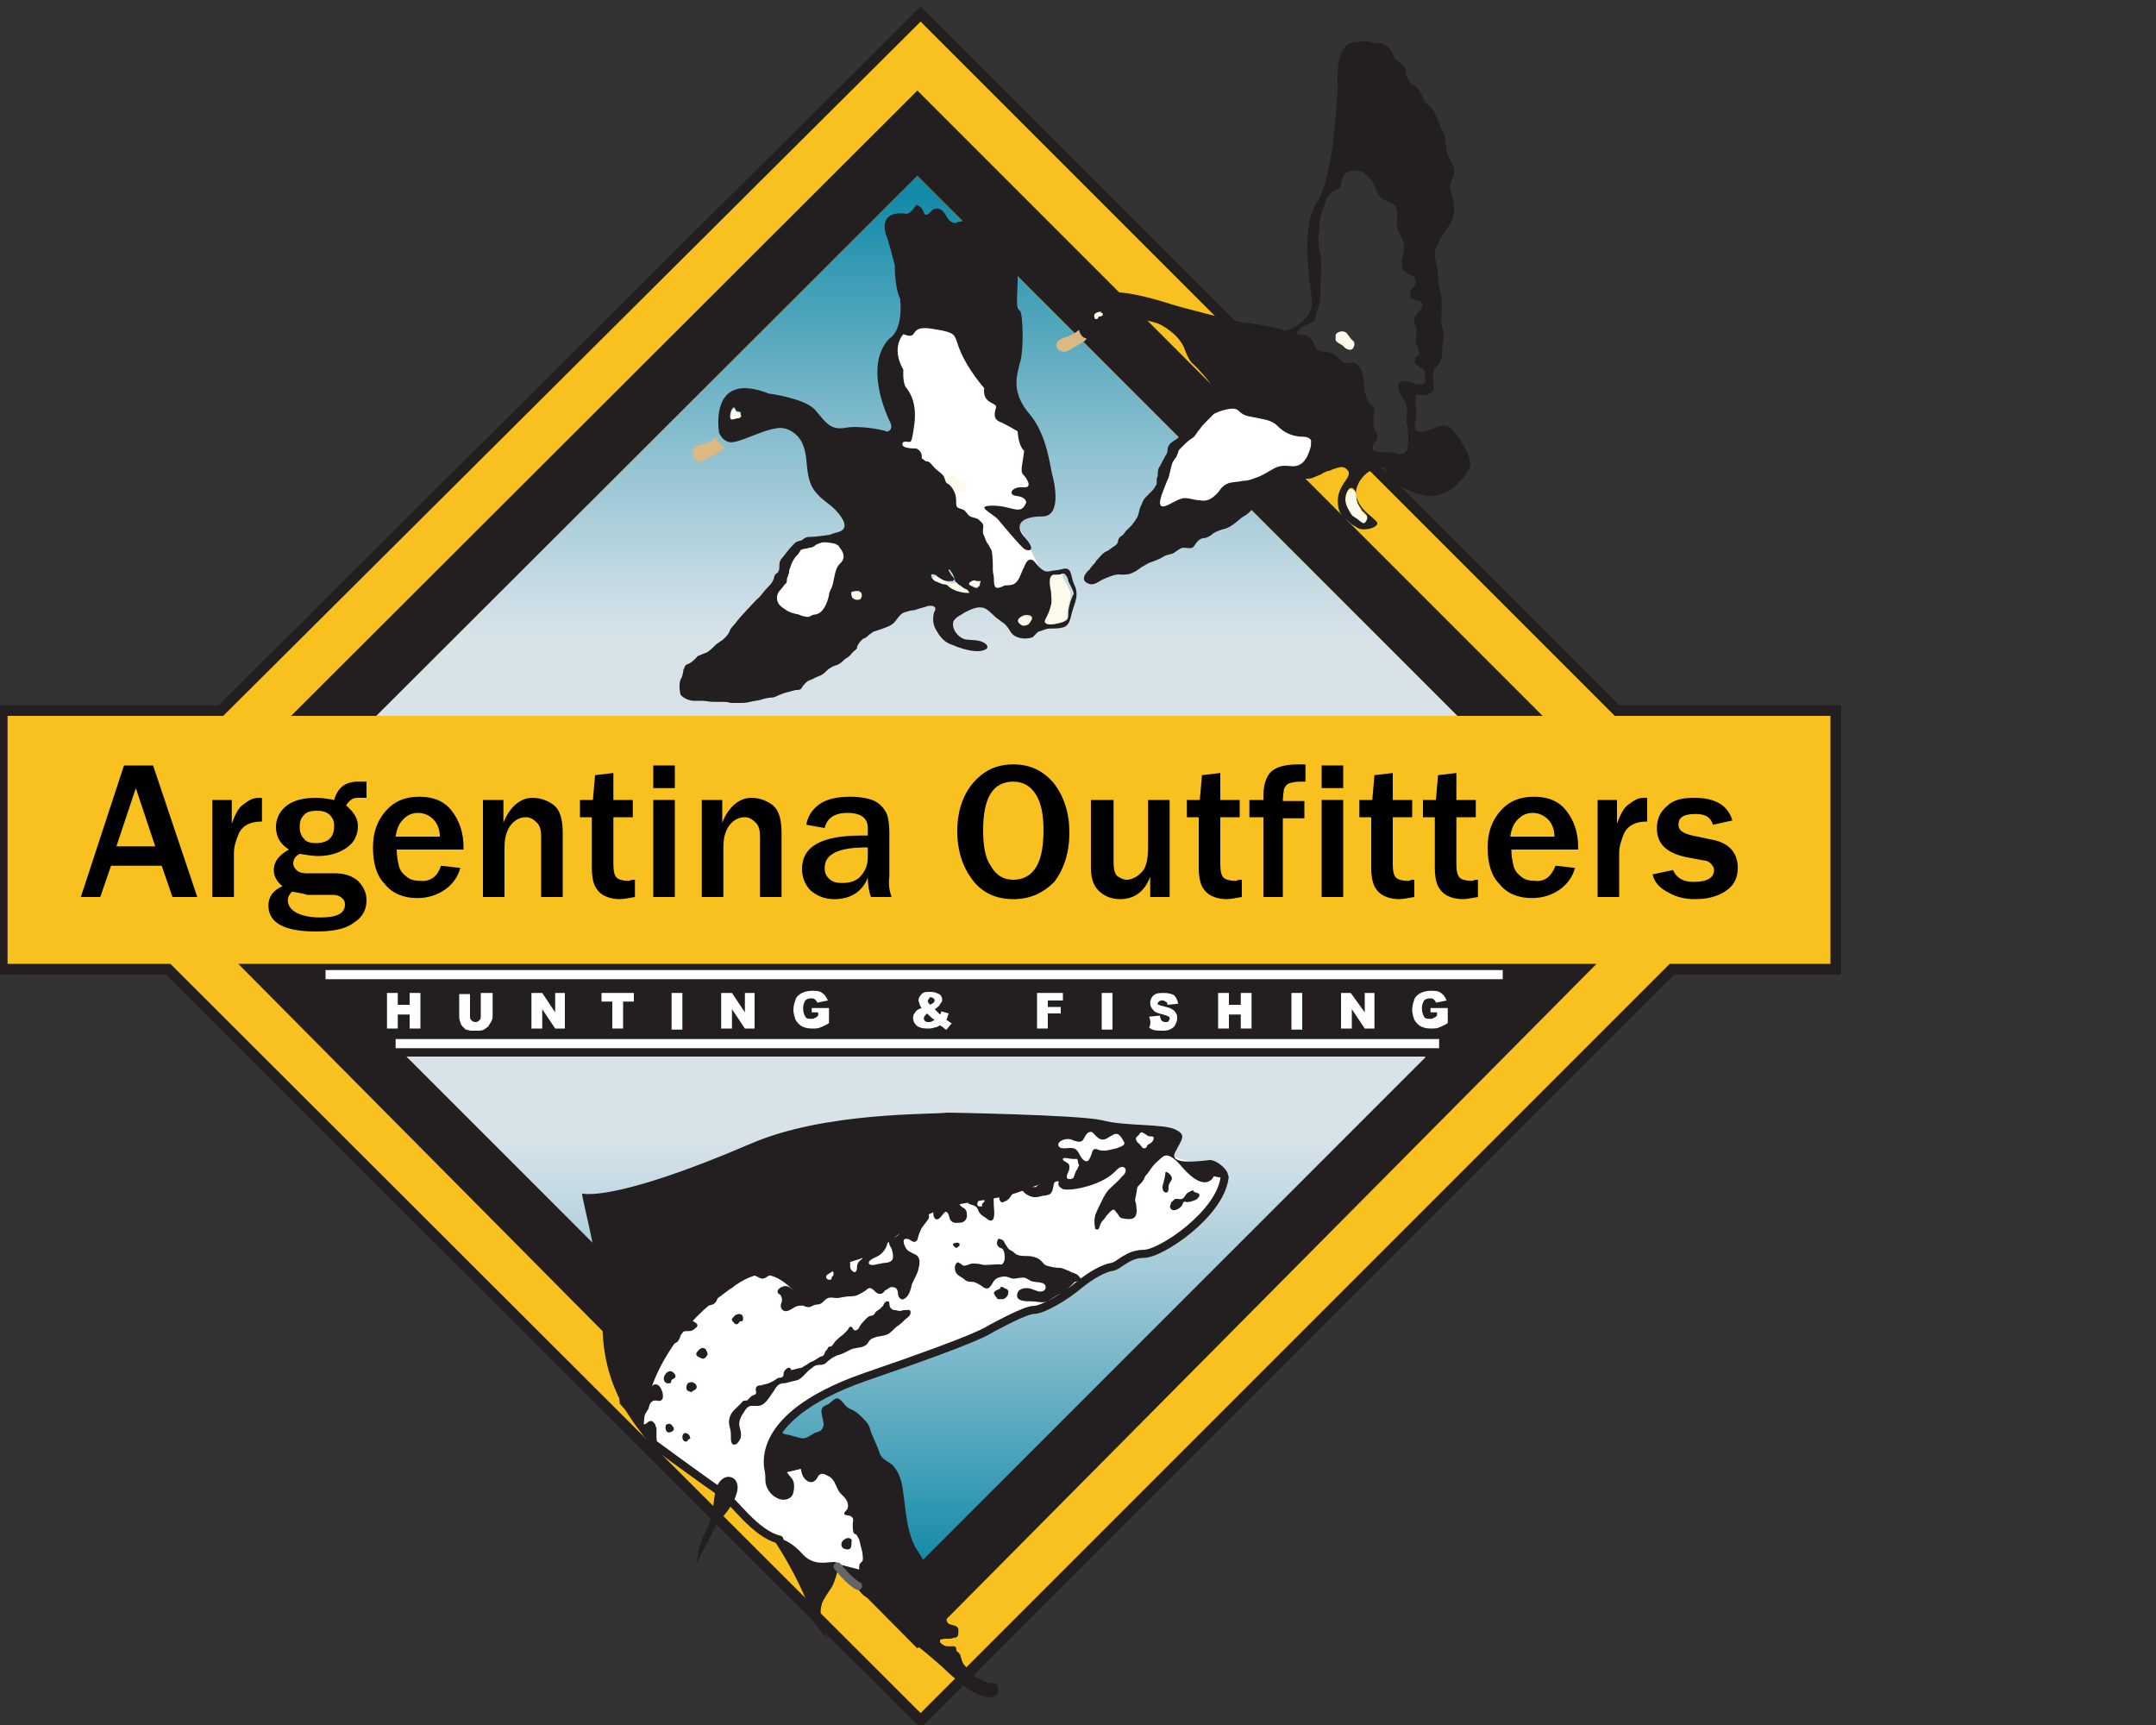
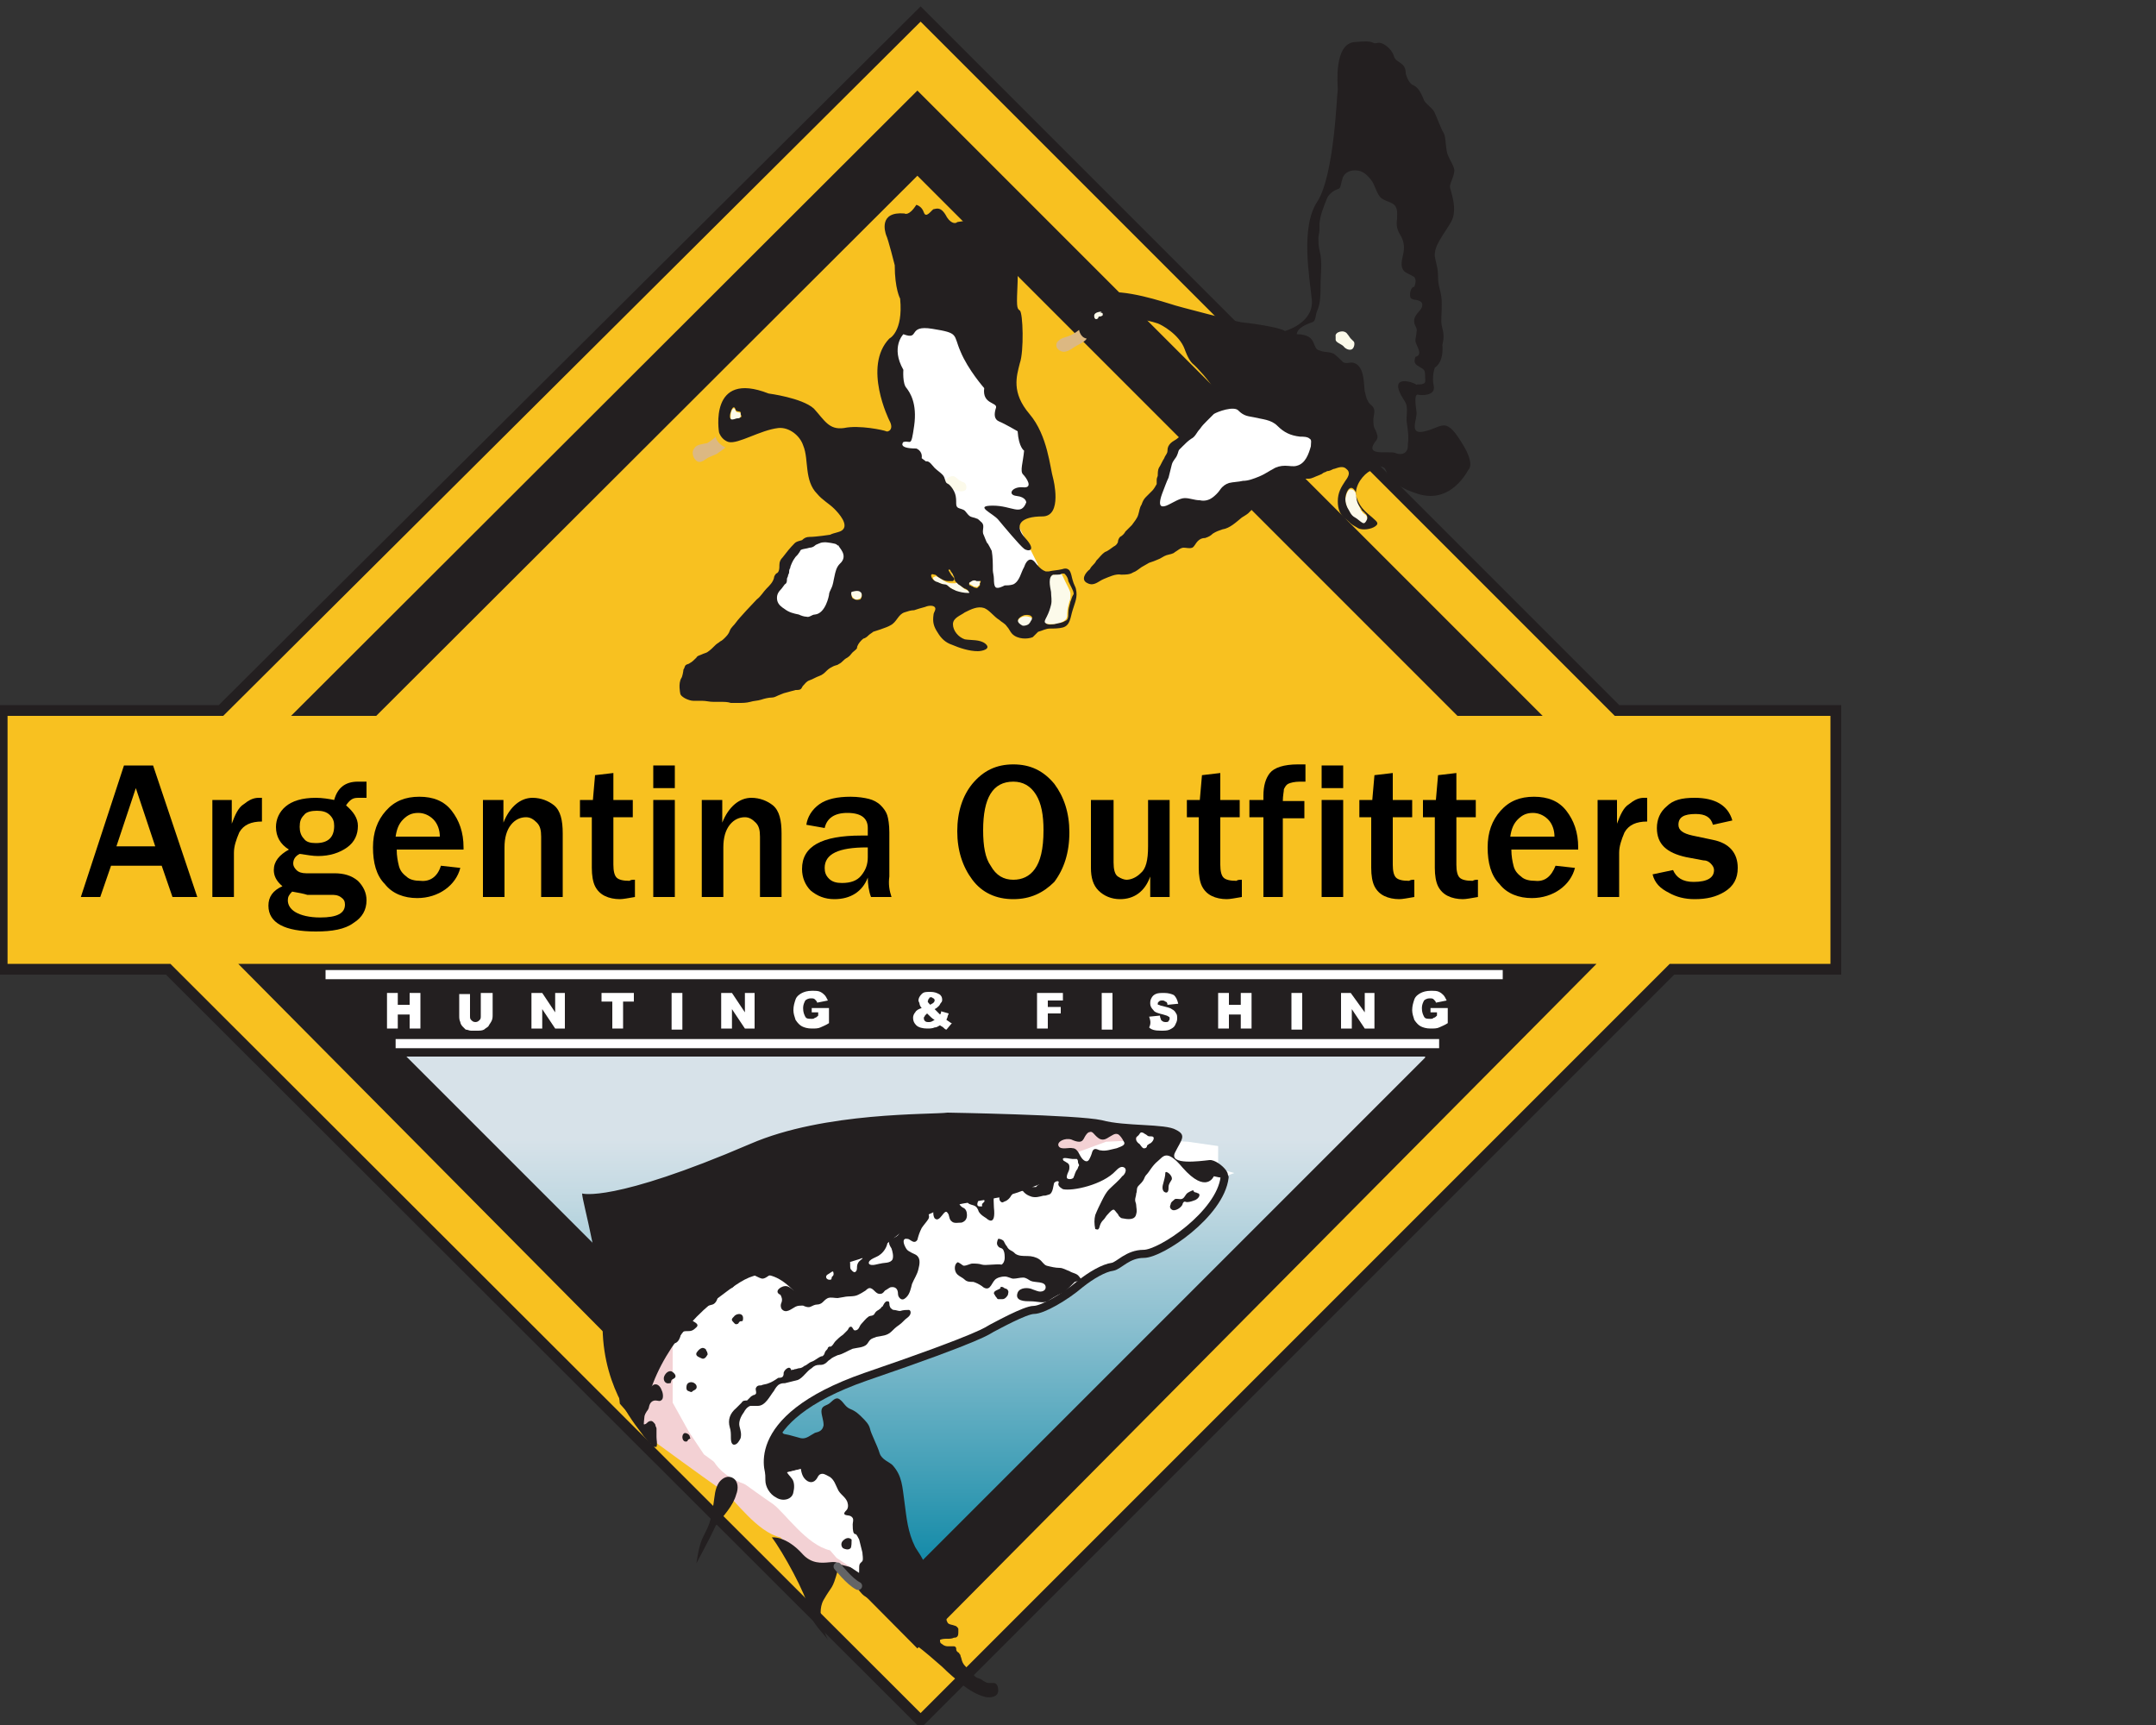
<svg xmlns="http://www.w3.org/2000/svg" xmlns:xlink="http://www.w3.org/1999/xlink" version="1.1" id="Layer_1" x="0px" y="0px" viewBox="0 0 200 160" style="enable-background:new 0 0 200 160;" xml:space="preserve">
  <rect x="0" y="0" width="200" height="160" fill="#333333" stroke="none" />
  <style type="text/css">
	.st0{fill:#F8C120;}
	.st1{clip-path:url(#SVGID_2_);fill:url(#SVGID_3_);}
	.st2{clip-path:url(#SVGID_2_);fill:#FFFFFF;}
	.st3{fill:#231F20;}
	.st4{fill:none;stroke:#231F20;}
	.st5{clip-path:url(#SVGID_5_);fill:url(#SVGID_6_);}
	.st6{fill:none;stroke:#FFFFFF;stroke-width:0.85;}
	.st7{fill:#FFFFFF;}
	.st8{fill:#F3D1D4;}
	.st9{fill:none;stroke:#231F20;stroke-width:0.75;stroke-linecap:round;stroke-linejoin:round;}
	.st10{fill:none;stroke:#636466;stroke-width:0.75;stroke-linecap:round;stroke-linejoin:round;}
	.st11{fill:#FCFAEA;}
	.st12{fill:#DCB882;}
</style>
  <g>
    <polygon class="st0" points="15.6,89.9 85.4,159.6 155.1,89.9 170.3,89.9 170.3,65.9 150,65.9 85.4,1.3 20.5,65.9 0.2,65.9    0.2,89.9  " />
    <g>
      <defs>
        <polygon id="SVGID_1_" points="34.9,66.4 135.2,66.4 85.1,16.3    " />
      </defs>
      <clipPath id="SVGID_2_">
        <use xlink:href="#SVGID_1_" style="overflow:visible;" />
      </clipPath>
      <linearGradient id="SVGID_3_" gradientUnits="userSpaceOnUse" x1="-320.43" y1="376.85" x2="-319.892" y2="376.85" gradientTransform="matrix(0 -75.5 75.5 0 -28367.144 -24133.295)">
        <stop offset="0" style="stop-color:#D7E2E9" />
        <stop offset="0.141" style="stop-color:#C2D9E2" />
        <stop offset="0.431" style="stop-color:#8CC0D0" />
        <stop offset="0.843" style="stop-color:#369AB3" />
        <stop offset="1" style="stop-color:#138AA8" />
      </linearGradient>
-       <rect x="34.9" y="16.3" class="st1" width="100.4" height="50.2" />
      <polygon class="st2" points="83,41.9 83.2,38.7 82.6,32.9 84.4,29.5 87.5,29.5 90.7,30.9 93.6,37.2 96.1,41.5 96.3,45.1     95.7,47.3 94.1,48 96.3,52.4 93,55.9 91.6,54.8 90.2,48.9   " />
    </g>
    <polygon class="st3" points="34.9,66.4 85.1,16.3 135.2,66.4 143.1,66.4 85.1,8.4 27,66.4  " />
    <polygon class="st3" points="148.1,89.4 85.1,152.9 22.1,89.4  " />
    <polygon class="st4" points="15.6,89.9 85.4,159.6 155.1,89.9 170.3,89.9 170.3,65.9 150,65.9 85.4,1.3 20.5,65.9 0.2,65.9    0.2,89.9  " />
    <g>
      <defs>
        <polygon id="SVGID_4_" points="37.7,98 85,145.3 132.3,98    " />
      </defs>
      <clipPath id="SVGID_5_">
        <use xlink:href="#SVGID_4_" style="overflow:visible;" />
      </clipPath>
      <linearGradient id="SVGID_6_" gradientUnits="userSpaceOnUse" x1="-320.104" y1="377.156" x2="-319.566" y2="377.156" gradientTransform="matrix(0 72.5 -72.5 0 27428.83 23313.18)">
        <stop offset="0" style="stop-color:#D7E2E9" />
        <stop offset="0.141" style="stop-color:#C2D9E2" />
        <stop offset="0.431" style="stop-color:#8CC0D0" />
        <stop offset="0.843" style="stop-color:#369AB3" />
        <stop offset="1" style="stop-color:#138AA8" />
      </linearGradient>
      <rect x="37.7" y="98" class="st5" width="94.5" height="47.3" />
    </g>
    <line class="st6" x1="30.2" y1="90.4" x2="139.4" y2="90.4" />
    <line class="st6" x1="36.7" y1="96.8" x2="133.5" y2="96.8" />
    <polygon class="st7" points="35.9,92.1 36.9,92.1 36.9,93.2 38,93.2 38,92.1 39,92.1 39,95.4 38,95.4 38,94.1 36.9,94.1 36.9,95.4    35.9,95.4  " />
    <g>
      <path class="st7" d="M44.7,92.1h1v2c0,0.2,0,0.4-0.1,0.6c-0.1,0.2-0.2,0.3-0.3,0.5c-0.1,0.1-0.3,0.2-0.4,0.3    c-0.2,0.1-0.4,0.1-0.7,0.1c-0.2,0-0.3,0-0.5,0c-0.2,0-0.3-0.1-0.5-0.1c-0.1-0.1-0.2-0.2-0.3-0.3c-0.1-0.1-0.2-0.3-0.2-0.4    c-0.1-0.2-0.1-0.4-0.1-0.6v-2h1v2c0,0.2,0,0.3,0.1,0.4c0.1,0.1,0.2,0.2,0.4,0.2c0.2,0,0.3-0.1,0.4-0.2c0.1-0.1,0.1-0.2,0.1-0.4    V92.1z" />
      <polygon class="st7" points="49.3,92.1 50.3,92.1 51.5,93.9 51.5,92.1 52.4,92.1 52.4,95.4 51.5,95.4 50.3,93.6 50.3,95.4     49.3,95.4   " />
      <polygon class="st7" points="55.8,92.1 58.8,92.1 58.8,92.9 57.8,92.9 57.8,95.4 56.8,95.4 56.8,92.9 55.8,92.9   " />
      <rect x="62.3" y="92.1" class="st7" width="1" height="3.4" />
      <polygon class="st7" points="66.9,92.1 67.9,92.1 69.1,93.9 69.1,92.1 70,92.1 70,95.4 69.1,95.4 67.9,93.6 67.9,95.4 66.9,95.4       " />
      <path class="st7" d="M75.3,94.2v-0.7h1.6v1.4c-0.3,0.2-0.6,0.3-0.8,0.4c-0.2,0.1-0.5,0.1-0.8,0.1c-0.4,0-0.7-0.1-0.9-0.2    c-0.2-0.1-0.4-0.3-0.6-0.6c-0.1-0.3-0.2-0.6-0.2-0.9c0-0.4,0.1-0.7,0.2-1c0.1-0.3,0.4-0.5,0.6-0.6c0.2-0.1,0.5-0.2,0.9-0.2    c0.4,0,0.6,0,0.8,0.1c0.2,0.1,0.3,0.2,0.4,0.3c0.1,0.1,0.2,0.3,0.3,0.5l-1,0.2c0-0.1-0.1-0.2-0.2-0.3c-0.1-0.1-0.2-0.1-0.4-0.1    c-0.2,0-0.4,0.1-0.5,0.2c-0.1,0.2-0.2,0.4-0.2,0.7c0,0.4,0.1,0.6,0.2,0.8c0.1,0.2,0.3,0.2,0.6,0.2c0.1,0,0.2,0,0.3-0.1    c0.1,0,0.2-0.1,0.3-0.2v-0.3H75.3z" />
      <path class="st7" d="M87.3,93.8l0.7,0.2c0,0.1-0.1,0.2-0.1,0.3c0,0.1-0.1,0.2-0.1,0.3l0.3,0.2c0,0,0.1,0.1,0.2,0.1l-0.5,0.6    c-0.1,0-0.2-0.1-0.3-0.2c-0.1-0.1-0.2-0.1-0.3-0.2c-0.2,0.1-0.3,0.2-0.5,0.2c-0.2,0.1-0.5,0.1-0.7,0.1c-0.4,0-0.8-0.1-1-0.3    c-0.2-0.2-0.3-0.4-0.3-0.7c0-0.2,0.1-0.4,0.2-0.5c0.1-0.2,0.3-0.3,0.6-0.4c-0.1-0.1-0.2-0.3-0.2-0.4c0-0.1-0.1-0.2-0.1-0.3    c0-0.2,0.1-0.4,0.3-0.6c0.2-0.2,0.4-0.2,0.8-0.2c0.4,0,0.6,0.1,0.8,0.2c0.2,0.1,0.3,0.3,0.3,0.5c0,0.1,0,0.2-0.1,0.3    c-0.1,0.1-0.1,0.2-0.2,0.3c-0.1,0.1-0.2,0.2-0.4,0.3c0.2,0.2,0.3,0.3,0.5,0.5C87.3,94,87.3,93.9,87.3,93.8 M86,94    c-0.1,0.1-0.2,0.2-0.2,0.2c0,0.1-0.1,0.1-0.1,0.2c0,0.1,0,0.2,0.1,0.3c0.1,0.1,0.2,0.1,0.4,0.1c0.2,0,0.3-0.1,0.5-0.2    C86.5,94.5,86.3,94.3,86,94 M86.3,93.2c0.1-0.1,0.2-0.1,0.3-0.2c0.1-0.1,0.1-0.2,0.1-0.2c0-0.1,0-0.1-0.1-0.2    c-0.1,0-0.1-0.1-0.2-0.1c-0.1,0-0.2,0-0.2,0.1c-0.1,0.1-0.1,0.1-0.1,0.2C86,92.9,86.1,93,86.3,93.2" />
      <polygon class="st7" points="96.2,92.1 98.6,92.1 98.6,92.8 97.2,92.8 97.2,93.4 98.4,93.4 98.4,94 97.2,94 97.2,95.4 96.2,95.4       " />
      <rect x="102.2" y="92.1" class="st7" width="1" height="3.4" />
      <path class="st7" d="M106.6,94.3l1-0.1c0,0.2,0.1,0.3,0.1,0.4c0.1,0.1,0.2,0.2,0.4,0.2c0.1,0,0.3,0,0.3-0.1    c0.1-0.1,0.1-0.2,0.1-0.2c0-0.1,0-0.2-0.1-0.2c-0.1-0.1-0.2-0.1-0.5-0.2c-0.4-0.1-0.8-0.2-0.9-0.4c-0.2-0.2-0.3-0.4-0.3-0.6    c0-0.2,0-0.3,0.1-0.5c0.1-0.2,0.2-0.3,0.4-0.4c0.2-0.1,0.5-0.1,0.8-0.1c0.4,0,0.7,0.1,0.9,0.2c0.2,0.2,0.3,0.4,0.4,0.8l-1,0.1    c0-0.2-0.1-0.3-0.2-0.3c-0.1-0.1-0.2-0.1-0.3-0.1c-0.1,0-0.2,0-0.3,0.1c-0.1,0.1-0.1,0.1-0.1,0.2c0,0.1,0,0.1,0.1,0.1    c0,0,0.2,0.1,0.3,0.1c0.4,0.1,0.8,0.2,0.9,0.3c0.2,0.1,0.3,0.2,0.4,0.4c0.1,0.1,0.1,0.3,0.1,0.5c0,0.2-0.1,0.4-0.2,0.6    c-0.1,0.2-0.3,0.3-0.5,0.4c-0.2,0.1-0.5,0.1-0.8,0.1c-0.6,0-0.9-0.1-1.1-0.3C106.8,94.9,106.7,94.6,106.6,94.3" />
      <polygon class="st7" points="113,92.1 114,92.1 114,93.2 115.1,93.2 115.1,92.1 116.1,92.1 116.1,95.4 115.1,95.4 115.1,94.1     114,94.1 114,95.4 113,95.4   " />
      <rect x="119.8" y="92.1" class="st7" width="1" height="3.4" />
      <polygon class="st7" points="124.4,92.1 125.3,92.1 126.6,93.9 126.6,92.1 127.5,92.1 127.5,95.4 126.6,95.4 125.4,93.6     125.4,95.4 124.4,95.4   " />
      <path class="st7" d="M132.7,94.2v-0.7h1.6v1.4c-0.3,0.2-0.6,0.3-0.8,0.4c-0.2,0.1-0.5,0.1-0.8,0.1c-0.4,0-0.7-0.1-0.9-0.2    c-0.2-0.1-0.4-0.3-0.6-0.6c-0.1-0.3-0.2-0.6-0.2-0.9c0-0.4,0.1-0.7,0.2-1c0.1-0.3,0.4-0.5,0.6-0.6c0.2-0.1,0.5-0.2,0.9-0.2    c0.4,0,0.6,0,0.8,0.1c0.2,0.1,0.3,0.2,0.4,0.3c0.1,0.1,0.2,0.3,0.3,0.5l-1,0.2c0-0.1-0.1-0.2-0.2-0.3c-0.1-0.1-0.2-0.1-0.4-0.1    c-0.2,0-0.4,0.1-0.5,0.2c-0.1,0.2-0.2,0.4-0.2,0.7c0,0.4,0.1,0.6,0.2,0.8c0.1,0.2,0.3,0.2,0.6,0.2c0.1,0,0.2,0,0.3-0.1    c0.1,0,0.2-0.1,0.3-0.2v-0.3H132.7z" />
      <path class="st8" d="M113.7,109.1c-0.3,3.4-5.9,7.1-7.5,7.1c-1.6,0-2.3,1.1-2.9,1.2c-0.9,0.2-2,0.8-3,1.6    c-1.5,1.2-3.6,2.4-4.3,2.4c-0.8,0-3.5,1.6-3.9,1.7c-0.4,0.2-0.6,0.7-11.7,4.5c-11.6,4-8.8,9.3-8.8,9.3l5.4-1.3l2.5,1.3l2.5,7.6    l0.5,1.8l-4.6-1.2l-1.3,0.6l-3.6-2.4l-0.6-0.7c-2.2-0.5-4.2-3.5-5.3-4.3c-1.5-1-6.4-4.6-6.4-4.6l-1.4-2.1l-1.5-2.7v-5.3l5.6-8.3    l9.3-7.3l12.1-1.6l9.4-0.3l3.8-1.4l4.2-0.2l3.4,0.2l2.8,0.4v2.1l1.5,0.4L113.7,109.1z" />
-       <path class="st7" d="M113.7,109.1c-0.3,3.4-5.9,7.1-7.5,7.1c-1.6,0-2.3,1.1-2.9,1.2c-0.9,0.2-2,0.8-3,1.6    c-1.5,1.2-3.6,2.4-4.3,2.4c-0.8,0-3.5,1.6-3.9,1.7c-0.4,0.2-0.6,0.7-11.7,4.5c-11.6,4-8.8,9.3-8.8,9.3l5.4-1.3l2.5,1.3l2.5,7.6    l0.5,1.8l-4.6-1.2l-1.3,0.6l-3.6-2.4l-0.6-0.7c-2.2-0.5-4.2-3.5-5.3-4.3c-1.5-1-6.4-4.6-6.4-4.6l-1.4-2.1l-1.5-2.7v-5.3l5.6-8.3    l9.3-7.3l12.1-1.6l9.4-0.3l3.8-1.4l4.2-0.2l3.4,0.2l2.8,0.4v2.1l1.5,0.4L113.7,109.1z" />
+       <path class="st7" d="M113.7,109.1c-0.3,3.4-5.9,7.1-7.5,7.1c-1.6,0-2.3,1.1-2.9,1.2c-0.9,0.2-2,0.8-3,1.6    c-1.5,1.2-3.6,2.4-4.3,2.4c-0.8,0-3.5,1.6-3.9,1.7c-0.4,0.2-0.6,0.7-11.7,4.5c-11.6,4-8.8,9.3-8.8,9.3l5.4-1.3l2.5,1.3l2.5,7.6    l0.5,1.8l-1.3,0.6l-3.6-2.4l-0.6-0.7c-2.2-0.5-4.2-3.5-5.3-4.3c-1.5-1-6.4-4.6-6.4-4.6l-1.4-2.1l-1.5-2.7v-5.3l5.6-8.3    l9.3-7.3l12.1-1.6l9.4-0.3l3.8-1.4l4.2-0.2l3.4,0.2l2.8,0.4v2.1l1.5,0.4L113.7,109.1z" />
      <path class="st7" d="M97.3,114c-9.6,0-15.3,2.8-23.5,7.7c-4.6,2.8-9.2,5.6-8.5,11.1c0.5,3.4,2.1,4.6,5.7,5.4l0.5-1.3    c-0.2-0.5-2.1-5.4,8.9-9.2c11.1-3.8,11.3-4.3,11.7-4.5c0.4-0.2,3.1-1.7,3.9-1.7c0.8,0,2.9-1.2,4.3-2.4c1-0.8,2.2-1.5,3-1.6    c0.4-0.1-1.5,0.3-0.9-0.1c0.1-0.1-0.5,0.5-0.5,0.5C101.1,114.6,100.2,114,97.3,114" />
-       <path class="st7" d="M105.6,104.8l2.8,0.4v2.1l1.5,0.4l3.8,1.4c-0.3,3.4-5.9,7.1-7.5,7.1c-1.6,0-2.3,1.1-2.9,1.2" />
      <path class="st7" d="M105.6,104.8l2.8,0.4v2.1l1.5,0.4l3.8,1.4c-0.3,3.4-5.9,7.1-7.5,7.1c-1.6,0-2.3,1.1-2.9,1.2" />
      <path class="st3" d="M77.7,145.7c-0.5,1.8-0.5,1.3-1.3,2.7c-0.8,1.4,0.4,3.7,0.4,3.7c-0.4-0.6-1.6-1.6-1.8-2.9    c-0.2-1.3-2.4-5.3-3.4-6.6c0,0,1.3-0.2,2.9,1.6C76.1,145.9,78.2,143.9,77.7,145.7" />
      <path class="st3" d="M64.6,145c0.1-0.6,0.2-1.3,0.4-1.9c0.2-0.6,0.6-1.2,0.8-1.8c0.2-0.6,0.3-1.2,0.4-1.9c0.1-0.6,0.1-1.3,0.5-1.9    c0.3-0.4,0.8-0.7,1.3-0.4c0.5,0.3,0.5,1,0.3,1.5c-0.3,1.1-1.2,2-1.9,2.9C65.9,142.6,64.6,145,64.6,145" />
      <path class="st3" d="M79.6,147.4c0.3,0.4,0.5,0.6,0.7,0.7c0.2,0.1,0.4,0.3,0.6,0.4c0.3,0.2,0.4,0.5,0.7,0.7    c0.1,0.1,0.3,0.1,0.4,0.2c0.1,0.1,1.9,2.4,3,3.2c0.8,0.6,1.6,1.3,2.4,2c0.6,0.6,1.2,1.1,1.8,1.6c0.6,0.5,1.4,1,2.2,1.2    c0.5,0.1,1.2,0,1.2-0.6c0-0.6-0.3-0.7-0.4-0.7c-0.2,0-0.3,0-0.5,0c-0.2,0-0.3-0.1-0.5-0.2c-0.2-0.2-0.4-0.2-0.6-0.3    c-0.2-0.1-0.4-0.4-0.6-0.6c-0.1-0.1-0.3-0.3-0.4-0.4c-0.1-0.1-0.2-0.2-0.3-0.4c-0.1-0.2-0.1-0.4-0.2-0.6c0-0.1,0-0.1-0.1-0.2    c0-0.1-0.1-0.1-0.2-0.2c-0.1-0.1-0.1-0.2-0.1-0.3c0-0.1-0.1-0.2-0.2-0.2c-0.2,0-0.4,0-0.6,0c-0.2,0-0.4-0.1-0.5-0.2    c-0.2-0.1-0.2-0.2-0.2-0.4c0.2-0.1,0.5-0.1,0.7-0.1c0.2,0,0.4,0,0.6-0.1c0.1,0,0.2,0,0.3-0.1c0.1-0.1,0.1-0.3,0.1-0.4    c0-0.1,0-0.2,0-0.3c0-0.1-0.2-0.3-0.3-0.3c-0.2-0.1-0.6-0.1-0.7-0.3c-0.3-0.5,0.1-0.8,0.1-0.8c-1.2-0.6-1.5-1.8-1.8-3    c-0.1-0.6-0.2-1.1-0.4-1.6c-0.2-0.6-0.6-1.1-0.9-1.6c-0.7-1.4-0.8-2.7-1-4.2c-0.2-1.4-0.2-2.4-1.1-3.4c-0.3-0.3-1-0.5-1.2-1.1    c-0.2-0.7-0.8-1.8-0.9-2.3c-0.1-0.4-0.4-0.7-0.7-1c-0.3-0.3-0.6-0.6-1.1-0.8c-0.5-0.2-0.6-0.6-1-0.9c-0.4-0.3-0.7,0.2-1,0.4    c-0.3,0.2-0.7,0.2-0.7,0.7c0,0.4,0.2,0.8,0.2,1.3c-0.1,0.5-0.4,0.6-0.8,0.7c-0.4,0.2-0.8,0.6-1.3,0.5c-0.4-0.1-0.7-0.2-1.1-0.3    l-0.5-0.1c-0.1,0.1-0.4,0.2-0.6,0.3c-0.2,0.2-0.2,0.4-0.2,0.7c0,0.2,0.1,0.5-0.1,0.7c-0.1,0.2-0.3,0.4-0.5,0.5    c-0.4,0.7-0.3,1.4-0.3,2.1c0,0.6,0.4,1.3,1,1.6c0.6,0.4,1.5,0.2,1.6-0.5c0.1-0.4,0.1-0.9-0.1-1.2c-0.2-0.3-0.5-0.5-0.6-0.9    c-0.1-0.3-0.1-0.9,0.3-0.7c0.4,0.1,0.6,0.3,1,0.1c0.1,0.5,0.1,1,0.4,1.4c0.4,0.5,0.9,0.5,1.2,0c0.1-0.2,0.2-0.4,0.5-0.4    c0.2,0,0.5,0.2,0.7,0.3c0.4,0.3,0.5,0.7,0.7,1.1c0.2,0.5,0.7,0.7,0.9,1.2c0.1,0.3,0.1,0.6-0.1,0.8c-0.1,0.1-0.3,0.3-0.1,0.4    c0.2,0.1,0.5,0,0.7,0.3c0.1,0.2,0,0.4,0,0.6c0,0.2,0,0.6,0.1,0.8c0.1,0.1,0.1,0.1,0.2,0.1c0.1,0.1,0.2,0.3,0.3,0.5    c0.1,0.4,0.2,0.8,0.3,1.2c0,0.2,0.1,0.6,0,0.8c-0.1,0.1-0.2,0.2-0.2,0.2c-0.1,0.1-0.1,0.3-0.1,0.5c0,0.3,0,0.5-0.1,0.7    C79.5,146.3,79.3,147,79.6,147.4" />
      <path class="st3" d="M78.2,142.9c-0.2,0.2-0.2,0.5,0,0.7c0.2,0.1,0.5,0.2,0.7,0c0.1-0.1,0.1-0.6,0.1-0.8    C78.8,142.6,78.5,142.6,78.2,142.9L78.2,142.9z" />
-       <path class="st3" d="M61.8,132.7c0.1,0.2,0.3,0.2,0.5,0.1c0.2-0.1,0.3-0.3,0.1-0.5c-0.1-0.2-0.3-0.3-0.5-0.2    C61.7,132.1,61.7,132.5,61.8,132.7" />
      <path class="st3" d="M63.7,133.7c0.1,0,0.1-0.2,0.2-0.2c0.1-0.1,0.2,0,0.1-0.2c0-0.3-0.5-0.5-0.6-0.3    C63.2,133.2,63.3,133.8,63.7,133.7" />
      <path class="st3" d="M63.8,129c0.3,0.1,0.3,0.2,0.5,0c0.2-0.1,0.4-0.2,0.3-0.5c-0.2-0.4-0.8-0.4-0.9,0    C63.7,128.5,63.6,128.9,63.8,129" />
      <path class="st3" d="M61.6,127.7c-0.1,0.3,0.1,0.7,0.5,0.6c0.2,0,0.1-0.1,0.2-0.3c0.1-0.1,0.2-0.1,0.3-0.2    c0.2-0.2-0.1-0.5-0.3-0.6C62,127.1,61.7,127.4,61.6,127.7" />
      <path class="st3" d="M64.6,125.5c-0.1,0.3,0.3,0.4,0.5,0.5c0.2,0.1,0.4-0.1,0.5-0.3c0.1-0.1,0-0.2,0-0.3c-0.1-0.1-0.1-0.3-0.2-0.3    C65,124.8,64.6,125.5,64.6,125.5" />
      <path class="st3" d="M68.1,122.1c-0.2,0.2-0.3,0.3-0.1,0.5c0.1,0.1,0.2,0.3,0.4,0.2c0.1,0,0.1-0.1,0.2-0.2c0.1-0.1,0.2,0,0.3-0.1    C69.1,121.7,68.3,121.8,68.1,122.1" />
      <path class="st3" d="M91.1,117.3c-0.3-0.1-0.6-0.1-0.9-0.1c-0.2,0-0.5,0.2-0.8,0.2c-0.1,0-0.5-0.4-0.6-0.3c-0.3,0.2-0.3,0.8,0,1.1    c0.2,0.2,0.5,0.3,0.7,0.5c0.2,0.2,0.5,0.2,0.8,0.2c0.3,0.1,0.5,0.2,0.8,0.4c0.2,0.2,0.5,0.3,0.7,0.1c0.2-0.2,0.3-0.5,0.5-0.7    c0.2-0.2,0.6-0.3,0.9-0.3c0.3,0,0.6,0.2,0.8,0.2c0.3,0,0.6-0.1,0.9-0.1c0.3,0,0.5,0.2,0.7,0.3c0.4,0.2,1.4,0,1.4,0.6    c0,0.3-0.3,0.4-0.5,0.4c-0.2,0-0.4-0.1-0.7-0.2c-0.4-0.2-1.2-0.2-1.4,0.3c-0.3,0.8,0.7,0.8,1.2,0.8c0.6,0,1.1,0.2,1.6,0    c0.1-0.1,0.9-0.6,1.2-0.7c0.1-0.1,0.3-0.1,0.4-0.2c0.1-0.1,0.5-0.5,0.6-0.6c0.1-0.1,0.2-0.2,0.3-0.3c0.3-0.1,0.8-0.1,0.4-0.5    c-0.2-0.3-0.6-0.3-0.9-0.5c-0.3-0.1-0.6-0.3-0.9-0.3c-0.4,0-0.8-0.1-1.2-0.2c-0.3-0.1-0.4-0.4-0.7-0.6c-0.3-0.2-0.7-0.3-1.1-0.3    c-0.4,0-0.8,0-1.1-0.2c-0.1-0.1-0.2-0.2-0.4-0.3c-0.2-0.1-0.3-0.2-0.4-0.4c-0.1-0.1-0.2-0.3-0.3-0.5c-0.1-0.1-0.3-0.2-0.5-0.2    c-0.1,0.2-0.2,0.5,0,0.7c0.1,0.2,0.4,0.1,0.5,0.4c0.1,0.2,0.1,0.5,0.1,0.7c0,0.2-0.1,0.5-0.3,0.6    C92.6,117.2,91.4,117.4,91.1,117.3" />
      <path class="st3" d="M92.4,119.7c-0.2,0.1-0.2,0.2-0.2,0.3c0.1,0.1,0.1,0.2,0.2,0.3c0.1,0.1,0.1,0.2,0.2,0.2c0.1,0,0.3,0,0.4,0    c0.2,0,0.4-0.2,0.5-0.4c0-0.1,0.1-0.3,0-0.4c0-0.1-0.2-0.2-0.3-0.2c-0.1-0.1-0.3-0.2-0.4-0.1C92.9,119.5,92.6,119.6,92.4,119.7" />
-       <path class="st3" d="M88.6,115.3c-0.3,0-0.2,0.2-0.1,0.3c0.1,0.1,0.2,0.2,0.3,0.1c0.1,0,0.1-0.1,0.1-0.1c0.1,0,0.1,0,0.1-0.1    C89.1,115.3,88.8,115.2,88.6,115.3" />
      <path class="st3" d="M82.3,120.7c0.1,0,0.2,0,0.2,0.2c0,0.1,0,0.2,0.1,0.4c0.1,0.1,0.2,0.2,0.3,0.2c0.2,0,0.4,0.1,0.6,0.1    c0.3-0.1,0.6-0.1,0.8-0.1c0.2,0,0.3,0.4-0.1,0.7c-0.3,0.2-0.5,0.5-0.8,0.7c-0.3,0.2-0.5,0.4-0.7,0.6c-0.4,0.4-0.9,0.4-1.4,0.5    c-0.2,0.1-0.4,0.1-0.6,0.3c-0.1,0.1-0.2,0.3-0.3,0.4c-0.3,0.3-0.9,0.3-1.3,0.4c-0.5,0.2-0.9,0.5-1.4,0.6c-0.2,0.1-0.5,0.2-0.7,0.4    c-0.2,0.1-0.3,0.3-0.5,0.4c-0.2,0.1-0.3,0.1-0.5,0.1c-0.3,0-0.5,0.1-0.7,0.3c-0.5,0.3-0.8,0.9-1.3,1.1c-0.4,0.1-0.8,0.2-1.2,0.3    c-0.2,0-0.3,0-0.5,0.1c-0.2,0.1-0.4,0.4-0.5,0.6c-0.4,0.5-0.8,1.4-1.5,1.4c-0.2,0-0.5,0-0.7,0c-0.3,0.1-0.5,0.4-0.6,0.6    c-0.3,0.4-0.5,0.9-0.4,1.3c0.1,0.4,0.2,0.7,0.1,1.1c-0.1,0.2-0.3,0.6-0.6,0.6c-0.3,0-0.3-0.5-0.3-0.7c0-0.3,0-0.6-0.1-0.9    c-0.2-0.7,0-1.3,0.6-1.8l0.5-0.5c0.1-0.2,0.3-0.2,0.5-0.2c0.1-0.1,0.1-0.1,0.2-0.2c0.1-0.1,0.1-0.1,0.2-0.2c0.1,0,0.1-0.1,0.2-0.1    c0,0,0.1,0,0.2-0.1c0.1-0.1,0-0.3,0-0.5c0.1-0.3,0.3-0.3,0.5-0.3c0.2-0.1,0.5-0.1,0.7-0.2c0.3-0.1,0.6-0.3,0.9-0.5    c0.1,0,0.3,0,0.4-0.1c0.1-0.1,0.1-0.3,0.1-0.4c0.1-0.3,0.6-0.7,0.7-0.2c0.1-0.1,0.2,0,0.3-0.1c0.2,0,0.3-0.1,0.5-0.1    c0.1,0,0.3-0.1,0.4-0.2c0.3-0.1,0.4-0.3,0.7-0.4c0.3-0.1,0.6-0.4,0.9-0.5c0.1,0,0.1,0,0.2-0.1c0.1-0.1,0.1-0.3,0.2-0.4    c0.1-0.1,0.2-0.2,0.2-0.3c0.1-0.1,0.1-0.1,0.2-0.1c0.1,0,0.1,0,0.2-0.1c0.1-0.1,0.2-0.3,0.3-0.4c0.2-0.2,0.4-0.4,0.7-0.6    c0.1-0.1,0.2-0.2,0.4-0.4c0.1-0.1,0.1-0.2,0.2-0.3c0.3-0.2,0.3,0.3,0.5,0.3c0.4,0,0.4-0.4,0.6-0.6c0.2-0.2,0.4-0.5,0.7-0.7    c0.2-0.1,0.3,0,0.5-0.2c0.1-0.2,0.2-0.3,0.4-0.4c0.1-0.1,0.2-0.1,0.3-0.3C81.9,121.3,82,120.7,82.3,120.7" />
      <path class="st3" d="M108.6,111.7c0-0.2,0.2-0.3,0.3-0.4c0.1-0.1,0.1-0.1,0.3-0.1c0.2,0,0.4,0.1,0.6-0.1c0.1-0.1,0.2-0.3,0.3-0.4    c0.1-0.1,0.5-0.3,0.6-0.3c0,0.1,0.1,0.2,0.2,0.2c0.1,0,0.2,0.1,0.3,0.1c0.2,0.2-0.1,0.5-0.3,0.6c-0.3,0.1-0.5,0.2-0.8,0.2    c-0.1,0-0.2-0.1-0.3,0c-0.1,0.1-0.1,0.2-0.1,0.2c-0.1,0.3-0.7,0.7-1,0.5C108.4,112,108.6,111.7,108.6,111.7" />
      <path class="st3" d="M108.1,108.8c0,0.3-0.1,0.6-0.2,1c-0.1,0.3-0.1,0.7,0.2,0.8c0.3,0.1,0.3-0.3,0.3-0.5c0-0.3,0.2-0.5,0.3-0.7    C108.8,109,108.1,108.5,108.1,108.8" />
      <path class="st9" d="M71.5,137c0,0-2.7-5.3,8.8-9.3c11.1-3.8,11.3-4.3,11.7-4.5c0.4-0.2,3.1-1.7,3.9-1.7c0.8,0,2.9-1.2,4.3-2.4    c1-0.8,2.2-1.5,3-1.6c0.6-0.1,1.4-1.2,2.9-1.2c1.6,0,7.1-3.7,7.5-7.1" />
-       <path class="st9" d="M60.6,133.9c0,0,4.9,3.6,6.4,4.6c1.1,0.8,3.1,3.8,5.3,4.3" />
      <path class="st10" d="M77.7,145.3c0,0,1.1,1.4,1.9,1.8" />
      <path class="st3" d="M59.7,132.7c0-4.7,3.3-9.6,6.9-12.3c2.3-1.7,4.2-3.5,6.9-0.8c1.1,1.2,2.4-1.5,4-2.1c1.6-0.6,2.8-0.7,4.2-1.7    c1.7-1.3,3.5-3,5.8-3.7c2.4-0.8,4.8-0.7,7.2-1.6c1.7-0.7,2.6-0.6,3-2.4c0.9-3.2-0.6-3.7-3.7-4.1c-7-0.9-13.5,2.4-20.2,3.9    c-3.3,0.8-7.2,0.6-9.9,3.1c-1.7,1.6-2.7,4.3-3.7,6.4c-2.1,4.3-3.3,8-2.7,12.8" />
      <path class="st3" d="M112.2,107.6c-0.9,0.1-3.8,0.5-3.2-0.7c0.6-1.2,1.1-1.6,0.1-2.1c-1-0.6-4.7-0.3-6.9-0.9    c-2.2-0.5-14.3-0.7-14.3-0.7c-1.5,0.2-11.4-0.1-18.3,2.9c-12.8,5.5-15.6,4.6-15.6,4.6c0,0.8,1.8,6.6,1.9,12.5    c0.1,5.9,3.3,9.2,3.8,10c0,0,0.5,0.6,0.5,0.6c0.1,0.1,0.2,0.1,0.2,0.2c0.1,0.1,0.2,0.2,0.2,0.2c0.1,0,0.2,0,0.3,0    c0.1-0.3,0-0.6,0-0.9c0-0.1,0-0.3,0-0.4c0-0.1,0-0.2,0-0.4c0-0.1-0.1-0.2-0.1-0.3c0-0.1-0.1-0.2-0.2-0.3c0,0-0.1-0.1-0.2-0.1    c-0.2,0-0.3,0.1-0.4,0.2c-0.1,0.1-0.3,0.2-0.4,0c-0.1-0.1,0-0.3,0-0.4c0.1-0.2,0.3-0.5,0.4-0.7c0.1-0.1,0.2-0.3,0.2-0.4    c0.1-0.5,0.4-0.6,0.6-0.6c0.2,0,0.4,0.1,0.5,0c0.3-0.1,0.2-0.7,0.1-0.9c-0.1-0.3-0.3-0.6-0.6-0.6c-0.3,0-0.5,0.4-0.7,0.6    c-0.3,0.3-0.7,0.6-1,0.4c-0.3-0.2-0.1-0.3,0-0.4c0.1-0.1,0.2-0.2,0.3-0.3c0.2-0.2-0.2-0.6,0.2-0.8c0.1-0.1,0.3,0,0.4-0.1    c0.2-0.1,0.1-0.2,0.2-0.4c0-0.3,0.3-0.7,0.5-0.9c0.2-0.3,0.3-0.6,0.8-0.7l0.4-0.3c0.2-0.1,0-0.4-0.1-0.5c-0.1-0.2-0.2-0.3-0.2-0.6    c0-0.2,0.2-0.4,0.4-0.2c0.2,0.1,0.2,0.3,0.5,0.4c0.3,0,0.5-0.3,0.6-0.6c0.1-0.3,0-0.5,0.3-0.5c0.4-0.1,0.7,0.1,1.1-0.3    c0.8-0.6-1-0.6-1.6-2c-0.1-0.3-0.5-0.2-0.8-0.2c-0.2,0-0.8-0.1-0.5-0.5c0.2-0.3,0.6-0.3,0.8-0.4c0.3-0.2,0.6-0.4,0.9-0.6    c0.3-0.2,0.6-0.2,0.9-0.3c0.3-0.1,0.4-0.4,0.6-0.7c0.2-0.3,0.5-0.5,0.8-0.2c0.2,0.2,0.3,0.6,0,0.7c-0.3,0.1-0.6,0.1-0.8,0.4    c-0.2,0.3-0.2,0.5-0.6,0.6c-0.2,0.1-0.8,0-0.8,0.3c-0.1,0.3,0.3,0.7,0.4,0.9c0.1,0.3,0.2,0.6,0.6,0.6c0.4,0,0.6-0.3,0.8-0.5    c0.3-0.2,0.6-0.2,0.9-0.3c0.3-0.1,0.5-0.5,0.5-0.9c0-0.3-0.2-0.6-0.2-0.9c0-0.4,0.4-0.2,0.5,0c0.2,0.2,0.4,0.3,0.8,0.3    c0.4,0,0.5-0.5,0.5-0.5c0-0.3-0.1-0.8,0.2-0.9c0.2-0.1,0.4,0,0.6,0c0.2,0,0.4,0.1,0.7,0.1c0.4,0.1,0.6,0.3,1,0.4    c0.4,0,0.6-0.4,1-0.4c0.4,0,0.6,0.4,1,0.5c0.4,0.1,0.8-0.1,1.1-0.1c0.3,0,0.8,0.1,0.9,0.5c0.1,0.4-0.4,0.6-0.7,0.7    c-0.4,0-0.6-0.4-1-0.5c-0.5-0.1-1.3,0.5-0.6,0.8c0.1,0.2,0.2,0.4,0.1,0.7c-0.1,0.2-0.1,0.4,0,0.6c0.4,0.5,0.9,0,1.3-0.2    c0.2-0.1,0.4-0.1,0.7-0.1c0.2,0.1,0.5,0.2,0.7,0.1c0.2-0.1,0.4-0.2,0.6-0.2c0.2,0,0.4-0.1,0.5-0.2c0.2-0.2,0.3-0.3,0.5-0.4    c0.3-0.1,0.6,0,0.9,0l0.6-0.1c0.4-0.1,0.9,0,1.3-0.2c0.2-0.1,0.4-0.2,0.7-0.4c0.1-0.1,0.3-0.3,0.5-0.2c0.3,0.1,0.5,0.6,0.9,0.5    c0.2,0,0.3-0.2,0.4-0.3c0.2-0.1,0.3-0.2,0.5-0.3c0.5-0.1,0.7,0.2,0.7,0.6c0,0.2,0.1,0.4,0.3,0.5c0.2,0.1,0.4-0.1,0.5-0.2    c0.3-0.3,0.4-0.8,0.5-1.2c0.2-0.5,0.5-0.9,0.6-1.4c0.1-0.4,0.2-0.9-0.1-1.2c-0.2-0.2-0.4-0.2-0.7-0.4c-0.2-0.1-0.3-0.2-0.4-0.4    c0,0-0.4-0.7,0-0.8c0.1,0,0.3,0,0.4,0.1c0.3,0.2,0.5,0.3,0.7,0c0.1-0.4,0.2-0.7,0.4-1.1c0.2-0.3,0.4-0.5,0.6-0.8    c0.2-0.3,0-0.6-0.2-0.8c-0.2-0.3-0.2-0.6,0.1-0.8c0.4-0.2,0.6,0.1,0.6,0.4c0,0.3-0.1,0.8,0.1,1.1c0.5,0.5,0.9-1,1.2-0.5    c0.2,0.2,0.1,0.6,0.4,0.8c0.2,0.2,0.6,0.1,0.9,0.1c0.3-0.1,0.5-0.3,0.5-0.7c0-0.3-0.1-0.6-0.4-0.7c-0.3-0.2-0.4-0.4-0.3-0.8    c0-0.2,0.2-0.9,0.5-0.7c0.2,0.1,0.2,0.7,0.2,0.9c0.1,0.3,0.3,0.3,0.6,0.4c0.3,0.1,0.4,0.3,0.5,0.6c0.2,0.3,0.4,0.4,0.7,0.6    c0.1,0.1,0.9,0.8,0.7-1c0-0.4-0.1-0.9,0.1-1.4c0.1-0.2,0.2-0.3,0.3-0.1c0.1,0.1,0.1,0.3,0.1,0.5c0,0.2,0,0.4,0.2,0.5    c0.1,0.1,0.3-0.1,0.4-0.1c0.2-0.1,0.4-0.3,0.5-0.5c0.1-0.1,0.2-0.3,0.3-0.4c0.3-0.2,0.7-0.2,0.9,0.1c0.2,0.2,0.4,0.3,0.7,0.4    c0.4,0.1,0.7,0,1.1-0.1c0.2,0,0.2,0,0.5-0.1c0.4-0.1,0.4-0.9,0.5-1.1c0.1-0.1,0.3-0.2,0.4-0.1c0.1,0.1-0.3,0.3,0.4,0.7    c0.9,0.2,3.7-0.4,4.9-1.7c0.2-0.2,0.5-0.5,0.8-0.3c0.3,0.2,0,0.7-0.2,0.8c-0.3,0.4-0.8,0.8-1.2,1.2c-0.3,0.3-0.5,0.7-0.7,1.1    c-0.2,0.4-0.4,0.8-0.6,1.3c-0.1,0.4-0.1,0.8,0,1.3c0.1,0,0.2,0.1,0.3,0c0.1-0.1,0.1-0.3,0.2-0.5c0.1-0.2,0.2-0.3,0.3-0.4    c0.1-0.1,0.2-0.3,0.3-0.4c0.1-0.1,0.4-0.5,0.6-0.5c0.1,0,0.2,0.2,0.3,0.3c0.1,0.1,0.1,0.1,0.2,0.3c0.1,0.1,0.2,0.2,0.3,0.2    c0.5,0.1,1.2,0.2,1.3-0.4c0.1-0.3,0-0.6,0-0.8c0-0.2-0.1-0.3-0.1-0.5c0-0.2,0.1-0.4,0.1-0.6c0.1-0.2,0-0.5,0.2-0.7    c0.2-0.2,0.4-0.4,0.5-0.6c0.1-0.2,0.1-0.3,0.3-0.5c0.2-0.2,0.5-0.8,1-1.2c0.5-0.4,0.8-1.2,2.3,0.6c2.2,2.5,2.9,0.8,2.9,0.8    C115.3,109.8,113.1,107.5,112.2,107.6 M59.2,127c-0.1,0.3-0.2,0.5-0.4,0.7c-0.2,0.3-0.3,0.5-0.4,0.8c0,0.3,0.4,0.6-0.1,0.8    c-0.5,0.2-0.4-0.9-0.3-1.2c0.2-0.4,0.4-0.7,0.5-1.3C58.6,126.1,59.3,126.5,59.2,127 M60.9,123.4c0,0.3-0.1,0.5-0.3,0.7    c-0.2,0.3-0.3,0.4-0.3,0.8c0,0.2,0,0.6-0.3,0.6c-0.3,0.1-0.7-0.3-0.8-0.5c-0.1-0.1-0.4-0.6-0.1-0.6c0.2,0,0.5,0.2,0.8,0    c0.2-0.1,0.3-0.5,0.3-0.7c0.1-0.4,0.2-0.9,0.3-1.1c0.1-0.2,0.6-0.9,0.6,0C61.2,122.9,60.9,123.1,60.9,123.4 M62.8,119    c-0.1,0.2-0.2,0-0.4,0.1c-0.2,0.1-0.3,0.4-0.5,0.5c-0.7,0.3-0.8-0.9-0.7-1.2c0-0.3,0.5-0.4,0.5-0.4c0.3,0,0.3,0.3,0.4,0.4    c0.2,0.1,0.6-0.1,0.7,0.1C62.9,118.6,62.9,118.8,62.8,119 M82.6,112.1c0,0.2,0,0.3-0.1,0.3c-0.1,0.1-0.3-0.1-0.3-0.2    c0,0-0.1-0.4,0.1-0.3C82.5,112,82.6,111.9,82.6,112.1 M81.8,109.9c0.1,0,0.5-0.2,0.5,0c0.1,0.1-0.1,0.2-0.2,0.3    c-0.1,0.1-0.2,0.2-0.3,0.1C81.7,110.2,81.6,109.9,81.8,109.9 M81.6,111.3c0.2,0.2-0.1,0.4-0.2,0.5c-0.2,0.1-0.4,0.2-0.6,0.4    c-0.2,0.2-0.3,0.3-0.6,0.1c-0.3-0.2,0-0.9,0.5-0.9C81.2,111.4,81.3,111.1,81.6,111.3 M79.1,109.1c0.2,0,0.4,0,0.5,0    c0.6,0,0.2-0.5,0.5-0.9c0.2-0.4,0.8-0.3,0.7,0.2c-0.1,0.5-0.2,1.1-0.6,1.2c-0.4,0.1-1.2,0-1.6,0C78.5,109.3,78.8,109.2,79.1,109.1     M75.9,111.9c0,0,0.1-0.2,0.3-0.3c0.1,0,0.3,0,0.4,0c0.2,0.1,0,0.5-0.1,0.6c-0.1,0.1,0,0.2-0.1,0.3c-0.2,0.2-0.2,0-0.3-0.1    c-0.1-0.1-0.1-0.1-0.2-0.2C75.8,112.1,75.8,112,75.9,111.9 M73.8,111.6c0.2-0.1,0.5-0.2,0.5-0.1c0.1,0.1,0,0.2-0.1,0.3    c-0.1,0.1-0.2,0.2-0.4,0.2C73.7,112,73.7,111.7,73.8,111.6 M69.3,113.9c0,0,0.5-0.3,0.7,0.4c0.2,0.6,0.3,0.1,0.4,0.2    c0.2,0.2,0.2,0.8-0.2,0.8c-0.4,0-0.2-0.6-0.6-0.8C69.1,114.3,69.2,113.8,69.3,113.9 M66,115.9c-0.1,0.2-0.2,0.7-0.3,0.9    c-0.2,0.2-0.3-0.1-0.3-0.2c0-0.4-0.3-2.5,0.3-2c0.6,0.5,0.8-0.1,1.1,0.1c0.2,0.2,0.4,0.6,0.2,0.9C66.8,115.8,66.3,115.6,66,115.9     M71.9,117.1c-0.2,0.2-0.4,0-0.6,0c-0.2,0-0.4-0.1-0.5-0.2c-0.1-0.1-0.1-0.1-0.2-0.2c-0.1,0-0.2,0-0.2,0c-0.2,0-0.4,0-0.7,0    c-0.4,0-1-0.2-1.3,0.1c-0.2,0.2-0.3,0.7-0.7,0.7c-0.3,0.1-0.8-0.1-0.8-0.4c0-0.4,0.5-0.6,0.6-0.7c0.2-0.1,0.4-0.4,0.6-0.4    c0.2,0,0.4,0,0.6,0c0.2,0,0.4-0.1,0.6-0.2c0.3-0.1,0.8,0,1.1,0c0.2,0,0.3,0,0.4,0.2c0.1,0.1,0.1,0.3,0.2,0.4    C71.3,116.8,72.3,116.8,71.9,117.1 M75.6,118.1c-0.1,0.2-0.1,0.5-0.2,0.6c-0.2,0.2-0.3,0.1-0.4-0.1c-0.1-0.2-0.1-0.5-0.3-0.6    c-0.2-0.1-0.4,0-0.6,0.1c-0.5,0.2-0.9,0.1-1.4-0.1c-0.1,0-0.4-0.1-0.3-0.2c0-0.2,0.4-0.3,0.6-0.3c0.2-0.1,0.4-0.1,0.6-0.3    c0.2-0.3-0.3-1-0.1-0.9c0.2,0,0.5-0.2,0.6,0.1c0.1,0.2,0,0.6,0.1,0.8c0.1,0.5,1,0.4,1.3,0.2c0.4-0.2,0.6-0.7,1.1-0.7    c0.5,0,0.7,0.5,0.3,0.8C76.5,117.6,75.8,117.6,75.6,118.1 M77.2,118.4c-0.1,0.1,0,0.3-0.2,0.3c-0.1,0-0.2,0-0.3-0.1    c-0.1-0.1-0.1-0.3,0.1-0.4c0.2-0.1,0.5-0.4,0.5-0.2C77.4,118.3,77.2,118.4,77.2,118.4 M77.7,115c-0.2,0-0.4,0-0.6,0    c-0.2,0-0.4,0.1-0.5,0.2c-0.1,0-0.3,0-0.4,0.1c-0.3,0.1-0.3,0.6-0.6,0.8c-0.4,0.3-0.7-0.1-0.8-0.4c-0.2-0.4-0.8-1.7-1.4-1.3    c-0.3,0.2-0.4,0.5-0.5,0.8c-0.1,0.4-0.3,0.6-0.7,0.6c-0.2,0-0.9-0.1-0.7-0.5c0.1-0.3,0.5-0.4,0.7-0.6c0.2-0.3,0.4-0.6,0.7-0.8    c0.3-0.2,0.7-0.3,1.1-0.2c0.3,0,0.8,0,1.1,0.2c0.3,0.2,0.2,0.6,0.5,0.8c0,0,0.9,0.7,1.2-0.3c0.1-0.4,0.5-0.3,0.9-0.1    c0.5,0.2,0.8,0,1.1-0.3c0.2-0.2,0.9-0.6,1,0c0,0.4-0.5,0.4-0.7,0.5c-0.3,0.2-0.4,0.6-0.7,0.6C78,115.1,77.8,115,77.7,115     M79.7,117c-0.1,0.1-0.2,0.3-0.2,0.5c0,0.2,0,0.4-0.2,0.5c-0.2,0-0.3-0.2-0.4-0.3c-0.1-0.3,0.1-0.8-0.3-1    c-0.2-0.1-0.4-0.1-0.6-0.2c-0.2-0.1-0.2-0.5-0.1-0.5c0.3-0.1,0.7-0.1,0.7,0c0.1,0,0.1,0.1,0.1,0.1c0.3,0.6,1.3-0.1,1.3,0.6    C80.1,116.7,79.9,116.8,79.7,117 M80.3,114.6c0,0,0.6-0.1,0.6,0.1c0,0.2-0.2,0.3-0.3,0.4C80.2,115.4,80,114.6,80.3,114.6     M82.7,114.9c-0.4,0.2-0.2,0.6,0,0.9c0.1,0.3,0.2,0.7,0.1,1c-0.2,0.4-0.8,0.3-1.1,0.4c-0.2,0-0.9,0.3-1.1,0    c-0.1-0.4,0.8-0.6,1-0.8c0.3-0.2,0.6-0.6,0.7-1c0.1-0.4-0.4-1.2-0.5-1.3c-0.1-0.1-0.2-0.2-0.3-0.4c-0.1-0.1,0-0.2-0.1-0.4    c-0.1-0.3,0.2-0.9,0.6-0.6c0.4,0.4,0.4,0.6,0.6,0.7c0.2,0.2,0.9,0.3,0.9,0.8C83.4,114.7,82.9,114.8,82.7,114.9 M83.5,111.5    c-0.1,0.2-0.3,0.2-0.5,0.1c-0.2-0.1-0.2-0.2-0.2-0.4c0-0.2,0.3-0.4,0.4-0.4c0.1,0,0.1,0.1,0.1,0.2c0,0.1,0,0.2,0.1,0.3    C83.5,111.4,83.6,111.4,83.5,111.5 M84.9,112.6c-0.1,0.2-0.3,0.2-0.4,0.4c-0.1,0.2,0,0.3-0.2,0.4c-0.2,0-0.4,0-0.5-0.1    c-0.3-0.2,0-0.9,0.2-1.1c0.2-0.2,0.6-0.3,0.8,0C85,112.2,85,112.4,84.9,112.6 M91.1,111.7c0,0.1,0,0.1,0,0.2c0,0-0.2,0-0.2,0    c-0.2,0-0.3-0.1-0.2-0.4c0.1-0.4,0.5-0.3,0.6-0.2C91.4,111.5,91.2,111.5,91.1,111.7 M91.2,109.3c0,0-0.1,0.1-0.1,0.1    c-0.1,0-0.2,0-0.2-0.1c-0.1-0.1,0-0.1,0-0.2c0-0.1,0-0.2-0.1-0.3c0-0.1-0.1-0.2-0.1-0.2c0-0.3,0.4-0.3,0.4-0.1    c0,0.1,0,0.2,0.1,0.2c0.1,0.1,0.1,0.1,0.1,0.2C91.3,109.1,91.3,109.2,91.2,109.3 M93.4,108.7c-0.3,0.1-0.9-1.3-0.7-1.7    c0.2-0.4,0.5-0.1,0.5-0.1c0.1,0,0.1-0.2,0.4,0c0.2,0.2-0.4,0.6-0.2,1.1C93.4,108.1,93.9,108.7,93.4,108.7 M95,106.7    c-0.1,0.1-0.1,0.2-0.1,0.3c0,0.1-0.1,0.1-0.1,0.1c-0.1,0-0.2-0.2-0.2-0.2c0-0.1-0.2-0.2-0.2-0.2c0-0.1-0.1-0.3,0.1-0.3    c0.2-0.1,0.3-0.1,0.4-0.1c0.1,0,0.1,0.1,0.2,0.1c0,0,0.1,0.1,0.1,0.1C95.2,106.6,95.1,106.6,95,106.7 M96.4,109.7    c0,0.1,0,0.2-0.1,0.2c-0.1,0.1-0.1,0.1-0.2,0.2c-0.1,0-0.2,0-0.3,0c-0.1,0-0.2-0.1-0.3-0.1c-0.1,0-0.1-0.1,0-0.2    c0.1-0.1,0.1-0.1,0.1-0.2c0-0.1,0.4-0.3,0.4-0.3c0.2-0.1,0.5-0.1,0.6,0.1C96.4,109.5,96.4,109.6,96.4,109.7 M97.2,106.8    c0,0.1,0,0.2-0.1,0.3c-0.1,0-0.2,0-0.2-0.1c0-0.1,0-0.1-0.1-0.2c0-0.1,0-0.2,0-0.3c0-0.2,0-0.3-0.2-0.3c-0.1,0-0.3,0-0.4-0.1    c-0.1-0.3,0.1-0.5,0.2-0.7c0.1-0.1,0.3-0.2,0.3-0.3c0.1-0.1,0.2,0,0.2,0.1c0.1,0.2,0.1,0.4,0.1,0.6c0,0.1,0,0.2,0,0.2    c0,0,0.1,0,0.1,0.1c0.1,0.1,0.1,0.2,0.1,0.3C97.3,106.5,97.2,106.6,97.2,106.8 M99.9,108.5c-0.1,0.1-0.1,0.2-0.2,0.4    c0,0.1-0.1,0.2-0.1,0.3c-0.1,0.2-0.5,0.2-0.6,0.1c-0.1-0.1,0-0.4,0.1-0.6c0.1-0.2,0.1-0.3,0.1-0.5c0-0.2-0.1-0.3-0.3-0.4    c-0.1-0.1-0.3-0.1-0.3-0.3c0-0.2,0.7,0,0.9,0c0.1,0,0.3,0,0.4,0c0.1,0.1,0.1,0.2,0.1,0.3c0,0.1,0.1,0.2,0.1,0.3    C100,108.2,100,108.4,99.9,108.5 M103.6,106.5c-0.5,0.1-1,0.3-1.5,0.2c-0.2,0-0.4-0.2-0.6-0.1c-0.2,0.1-0.2,0.4-0.3,0.6    c-0.1,0.2-0.2,0.6-0.5,0.5c-0.3-0.1-0.5-0.5-0.6-0.7c-0.1-0.2-0.3-0.5-0.6-0.5c-0.3-0.1-1.1,0.2-1.3-0.2s0.6-0.8,1.2-0.6    c0.2,0.1,0.5,0.2,0.7,0.2c0.3,0,0.4-0.2,0.5-0.4c0.1-0.2,0.3-0.5,0.5-0.5c0.2-0.1,0.4,0.2,0.5,0.3c0.2,0.2,0.4,0.4,0.7,0.4    c0.3,0,0.5-0.2,0.7-0.3c0.2-0.1,0.4-0.3,0.7-0.2c0.2,0.1,0.4,0.4,0.5,0.6C104.5,106.2,104.1,106.3,103.6,106.5 M106.6,106.1    c-0.1,0.1-0.2,0.1-0.2,0.2c0,0.1-0.1,0.2-0.2,0.2c-0.2,0.1-0.4-0.3-0.5-0.4c-0.2-0.1-0.5-0.5-0.2-0.7c0.3-0.2,0.2-0.5,0.6-0.3    c0.1,0.1,0.2,0.1,0.3,0.2c0.1,0.1,0.2,0.1,0.3,0.1c0.1,0,0.3,0,0.3,0.1C107.1,105.6,106.9,106,106.6,106.1" />
      <path class="st11" d="M97.4,54.9c0,0.4,0.1,0.8,0,1.2c-0.1,0.4-0.2,0.8-0.4,1.1c-0.1,0.1-0.2,0.5-0.1,0.6c0.2,0.1,0.6,0.1,0.8,0.1    c0.3,0,0.7-0.1,1-0.3c0.3-0.2,0.3-0.4,0.3-0.7c0-0.4,0.1-0.7,0.2-1.1c0.1-0.2,0.1-0.4,0.1-0.7c0-0.2-0.1-0.4-0.2-0.6    c-0.1-0.2-0.2-0.4-0.3-0.6c-0.1-0.2-0.3-0.7-0.4-0.7c-0.1,0-0.1,0-0.2,0c-0.1,0-0.3,0.1-0.4,0.1c-0.1,0-0.1,0-0.2,0    c-0.1,0-0.1,0-0.2,0C97.1,53.5,97.3,54.4,97.4,54.9" />
    </g>
    <g>
      <defs>
        <path id="SVGID_7_" d="M76.5,50.4c-0.2,0-0.5,0.1-0.7,0.2c-0.3,0.1-0.5,0.3-0.8,0.3c-0.2,0-0.5,0-0.8,0.2     c-0.2,0.1-0.5,0.5-0.6,0.7c-0.1,0.1-0.3,0.4-0.4,0.7c0,0.1-0.1,0.2-0.1,0.3c0,0.2-0.1,0.3-0.2,0.5c0,0.1,0,0.2-0.1,0.3     c-0.1,0.3-0.3,0.6-0.5,0.9c-0.7,0.8-0.4,1.4,0.4,1.9c0.4,0.3,0.8,0.4,1.3,0.5c0.2,0.1,0.5,0.2,0.8,0.2c0.2,0,0.4-0.2,0.7-0.2     c1.1-0.2,1.3-1.8,1.3-1.8c0.2-0.5,0.4-1.1,0.5-1.7c0.1-0.4,0.2-0.9,0.5-1.2c0.4-0.3,0.4-0.6,0.3-0.9c-0.1-0.4-0.5-0.6-0.5-0.6     c-0.2-0.2-0.7-0.3-1.1-0.3H76.5z" />
      </defs>
      <clipPath id="SVGID_8_">
        <use xlink:href="#SVGID_7_" style="overflow:visible;" />
      </clipPath>
    </g>
    <g>
      <path class="st11" d="M67.8,38.3c0-0.1,0.1-0.3,0.2-0.4c0.2-0.1,0.2,0.2,0.3,0.3c0.2,0.1,0.5,0,0.4,0.3c0,0.1,0,0.2-0.1,0.3    c-0.1,0.1-0.2,0.1-0.3,0.1c-0.1,0-0.3,0.1-0.4,0.1C67.7,39.1,67.8,38.4,67.8,38.3" />
      <path class="st11" d="M94.8,58.1c0.2,0.1,0.6-0.1,0.7-0.2c0.1-0.1,0.1-0.2,0.2-0.3c0.1-0.1,0.1-0.2,0-0.3    c-0.2-0.1-0.6-0.2-0.8-0.1C94.8,57.2,93.9,57.6,94.8,58.1" />
      <path class="st11" d="M87.1,54.1c0.2,0,0.4,0.1,0.6,0.2c0.1,0,0.3,0.1,0.4,0.2c0.2,0.1,0.4,0.3,0.7,0.4c0.4,0.1,0.7,0.3,1.1,0.2    c0,0,0.2,0,0.2-0.1c0,0-0.1-0.1-0.1-0.1c-0.1-0.1-0.2-0.1-0.2-0.1c-0.2-0.1-0.4-0.2-0.6-0.4c-0.1-0.1-0.3-0.2-0.3-0.3    c-0.1-0.1-0.1-0.3-0.1-0.4c-0.1-0.2-0.2-0.4-0.3-0.5c0,0-0.2-0.2-0.2-0.1c0,0.1,0,0.2,0.1,0.2c0.1,0.1,0.1,0.2,0.2,0.3    c0.1,0.1,0.2,0.3,0.2,0.4c0,0-0.1,0.1-0.2,0.1c-0.1,0-0.2,0-0.3,0c-0.4,0-0.7-0.2-1-0.4c-0.1-0.1-0.2-0.1-0.3-0.2    c-0.1,0-0.2-0.1-0.3,0C86.4,53.5,86.6,54,87.1,54.1" />
      <path class="st11" d="M90,53.9c0,0.1-0.1,0.1-0.1,0.2c0,0,0,0.1,0.1,0.1c0.1,0,0.1,0.1,0.2,0.1c0.1,0.1,0.1,0.1,0.2,0.1    c0.1,0,0.2,0.1,0.3,0c0,0,0.1-0.1,0.1-0.1c0,0,0.1-0.1,0.1-0.1c0-0.1,0-0.1,0-0.2c0-0.1,0-0.3,0-0.3c0,0-0.1,0-0.1,0    c-0.1,0-0.2,0.1-0.2,0C90.3,53.6,90,53.9,90,53.9" />
      <path class="st11" d="M79,54.8c-0.2,0.1,0,0.5,0.1,0.6c0.2,0.2,0.3,0.3,0.7,0.1c0.2-0.2,0.2-0.5,0-0.8C79.6,54.6,79,54.8,79,54.8" />
      <path class="st11" d="M101.4,29.2c0,0.2,0.1,0.4,0.3,0.4c0.1,0,0.2-0.1,0.2-0.2c0.1-0.1,0.2,0,0.3-0.1c0.1,0,0.1-0.1,0.1-0.2    c0-0.1-0.2-0.1-0.2-0.1c0-0.1,0.2-0.1,0-0.2C102.1,28.8,101.4,28.8,101.4,29.2" />
    </g>
    <g>
      <defs>
        <path id="SVGID_9_" d="M113,38.2c-0.5,0.2-0.7,0.5-1.1,0.9c-0.4,0.4-0.7,1-1.2,1.4c-0.4,0.4-1,0.6-1.3,1.2     c-0.1,0.2-0.1,0.4-0.2,0.5c-0.1,0.3-0.4,0.6-0.5,0.9c-0.1,0.4-0.1,0.7-0.2,1.1c-0.2,0.5-0.4,1.1-0.6,1.6     c-0.5,1.3,0.1,1.1,0.4,1.1c0.6-0.2,1.1-0.7,1.7-0.7c0.5,0,0.9,0.1,1.4,0.2c0.4,0,0.8,0,1.2-0.3c0.6-0.4,0.8-1.1,1.5-1.3     c0.4-0.1,0.9-0.2,1.3-0.2c0.5-0.1,1-0.2,1.5-0.4c0.8-0.4,1.5-0.9,2.4-0.9c0.8,0,1.4,0,1.9-0.7c0.2-0.3,0.8-1.5,0.4-1.9     c-0.2-0.2-0.6-0.1-0.9-0.2c-0.8-0.1-1.5-0.4-2.1-1c-0.6-0.6-1.4-0.6-2.2-0.8c-0.5-0.1-0.9-0.1-1.4-0.6c-0.1-0.1-0.4-0.2-0.6-0.2     C114,37.9,113.4,38.1,113,38.2" />
      </defs>
      <clipPath id="SVGID_10_">
        <use xlink:href="#SVGID_9_" style="overflow:visible;" />
      </clipPath>
    </g>
    <g>
      <path class="st11" d="M123.9,31.2c0,0.1,0,0.2,0,0.3c0,0.3,0.6,0.4,0.8,0.7c0.2,0.2,0.5,0.3,0.7,0.2c0.2-0.1,0.3-0.5,0.2-0.7    c-0.1-0.1-0.2-0.2-0.3-0.3c-0.1-0.1-0.2-0.3-0.3-0.4C124.7,30.5,123.8,30.8,123.9,31.2" />
    </g>
    <g>
      <defs>
        <path id="SVGID_11_" d="M125.3,15.9c-0.4,0.1-0.7,0.3-0.8,0.6c-0.1,0.3,0,1-0.4,1.1c-0.8,0.3-1,0.9-1,0.9     c-0.2,0.7-0.5,1.4-0.7,2.2c0,0.3,0,0.5,0,0.8c0,0.4-0.1,0.7-0.1,1.1c0,0.3,0,0.5,0.1,0.8c0.3,1.1,0.1,2.2,0.1,3.3     c0,0.8,0,1.6-0.3,2.3c-0.1,0.4-0.1,0.9-0.5,1.1c-1.5,0.5-1.4,1.1-1.4,1.1c0.5,0,0.9,0.1,1.3,0.4c0.4,0.3,0.3,0.9,0.8,1.1     c0.4,0.1,0.9,0,1.3,0.3c0.2,0.1,0.9,0.8,0.9,0.8c0.2,0.1,0.4,0.1,0.6,0.1c0.2,0,0.3,0,0.5,0c0.5,0.2,0.7,0.7,0.8,1.3     c0.1,0.7,0,1.6,0.4,2.2c0.1,0.2,0.4,0.4,0.5,0.6c0.3,0.4,0,1,0,1.5c0.1,0.4,0.7,1.1,0.3,1.5c-1.3,1.5,1,0.9,1.7,1.2     c0.3,0.1,0.7,0.2,0.9,0c0.3-0.2,0.3-0.5,0.3-0.8c0-0.7-0.1-1.3-0.1-2c-0.1-0.7,0.2-1.5-0.2-2c-1.8-2.8,1-1.7,1-1.7     c0.2,0,0.5,0,0.6-0.1c0.3-0.1,0.2-0.3,0.2-0.6c0-0.4,0-0.6-0.4-0.9c-0.5-0.3-0.6-0.4-0.5-1c0.8-0.2-0.1-1.1,0-1.5     c0-0.3,0.1-0.5,0.1-0.8c0-0.3-0.1-0.5-0.2-0.8c-0.2-0.5,0.1-0.8,0.5-1.2c0.1-0.2,0.3-0.5,0.2-0.7c-0.1-0.2-0.5-0.3-0.7-0.3     c-0.3,0-0.5-0.1-0.4-0.5c0-0.2,0.1-0.6,0.4-0.7c0.1-0.3,0.2-0.6,0-0.9c-0.2-0.2-0.6-0.3-0.9-0.5c-0.4-0.3-0.4-0.7-0.3-1.2     c0.2-0.8,0.3-1.5-0.2-2.2c-0.2-0.3-0.3-0.6-0.3-0.9c-0.1-0.6,0.2-1.3-0.2-1.8c-0.4-0.5-1.2-0.4-1.5-1c-0.5-0.9-0.9-2.3-2-2.3     C125.6,15.8,125.5,15.8,125.3,15.9" />
      </defs>
      <clipPath id="SVGID_12_">
        <use xlink:href="#SVGID_11_" style="overflow:visible;" />
      </clipPath>
    </g>
    <g>
      <path class="st11" d="M125.2,45.4c-0.2,0.1-0.4,0.6-0.4,1c0,0.3,0.1,0.5,0.2,0.8c0.2,0.4,0.3,0.7,0.7,0.9c0.2,0.1,0.5,0.4,0.7,0.5    c0.2,0.1,0.3-0.1,0.4-0.3c0.1-0.2,0-0.5-0.2-0.6c-0.1-0.1-0.2-0.1-0.2-0.2c-0.1-0.1-0.2-0.2-0.2-0.3c-0.2-0.4-0.3-0.6-0.4-1.2    C125.8,45.7,125.6,45.3,125.2,45.4" />
      <path class="st11" d="M87.7,44.8c0,0.1,0.1,0.2,0.1,0.3c0.1,0.3,0.7,0.3,1,0.4c0.2,0.1,0.5,0.1,0.7,0c0.2-0.1,0.2-0.5,0-0.7    c-0.1-0.1-0.3-0.1-0.4-0.2c-0.2-0.1-0.3-0.2-0.4-0.3C88.3,43.9,87.5,44.5,87.7,44.8" />
    </g>
    <g>
      <path class="st12" d="M66.4,40.5c-0.2,0.2-0.6,0.5-0.8,0.6c-0.4,0.1-1,0.1-1.2,0.5c-0.3,0.3-0.1,1,0.3,1.2    c0.4,0.2,0.8-0.3,1.1-0.4c0.2-0.1,0.5-0.2,0.7-0.3c0.1-0.1,0.6-0.4,0.8-0.6C67.2,41.5,66.4,41,66.4,40.5" />
      <path class="st12" d="M100.8,31.4c-0.1,0.3-0.9,0.6-1.3,0.9c-0.3,0.2-0.8,0.5-1.2,0.2c-0.4-0.2-0.4-0.7-0.1-0.9    c0.3-0.3,0.7-0.3,1.1-0.5c0.3-0.1,0.8-0.5,0.8-0.5C100.1,30.6,100.2,31.3,100.8,31.4" />
      <path class="st3" d="M135.8,41.4c-1.7-2.9-1.9-1.8-3.6-1.4c-1.6,0.4-0.7-1.1-0.8-1.8c-0.1-0.7-0.2-1.6,0.1-1.6    c0.4,0.1,1.7,0.1,1.5-0.8c-0.2-0.9,0.1-1.7,0.1-1.7c0.9-0.6,0.7-2.1,0.7-2.1c0.3-1.2-0.1-1.5-0.1-2.2c0-0.7,0.1-1.6,0-2.3    c-0.1-0.7-0.3-1-0.3-1.8c0-0.8-0.1-0.9-0.3-1.9c-0.1-1,0.8-2,1.5-3.2c0.7-1.2-0.1-3-0.1-3.3c0-0.3,0.5-1.2,0.4-1.6    c-0.1-0.5-0.6-1.1-0.7-1.7c-0.1-0.6-0.1-1.4-0.3-1.7c-0.2-0.3-0.6-1.4-0.8-1.8c-0.1-0.4-0.8-0.8-1-1.2c-0.2-0.5-0.5-1.2-1-1.4    c-0.5-0.2-0.7-1.1-0.7-1.1c0-1.1-0.9-0.9-1.1-1.6c-0.2-0.7-1.1-1.4-1.6-1.2c-0.5,0.1,0-0.3-2-0.1c-2,0.1-1.6,4-1.6,4.4    c-0.1,0.4-0.3,7.9-1.9,10.4c-1.6,2.4-0.7,7.1-0.5,9.2c0.1,2.1-2.5,2.8-2.5,2.8c-0.6-0.4-3.8-0.8-4-0.8s-6.1-1.5-6.6-1.7    c-0.4-0.1-4.4-1.5-6.4-1c-2,0.5-1.8,3.2-1.8,3.2s0,0.7,0.7,0.8c0.7,0,2.4-0.7,3.3-1.3c0.9-0.6,2.7,0,3,0.1c0.3,0.1,2,1,2.5,2.4    c0,0,0.3,0.9,0.7,1.3c0.5,0.4,1.7,1.8,1.8,2.1c0.2,0.2,0.9,1.2,1.1,1.4c0,0,0.3,0.3-0.2,0.4c-0.2,0-1,0.4-1.5,0.6    c-0.4,0.2-0.7,0.5-1,0.8c-0.1,0.2-0.2,0.4-0.3,0.5c-0.1,0.2-0.3,0.4-0.5,0.5c-0.2,0.2-0.4,0.4-0.7,0.6c-0.2,0.2-0.5,0.3-0.7,0.5    c-0.2,0.2-0.3,0.4-0.3,0.7c0,0.3-0.2,0.4-0.3,0.7c-0.2,0.3-0.3,0.6-0.5,0.9c-0.1,0.2-0.1,0.5-0.1,0.7c0,0.1-0.1,0.2-0.1,0.4    c0,0.1,0,0.3,0,0.4c-0.1,0.2-0.3,0.5-0.4,0.6c-0.2,0.2-0.4,0.4-0.6,0.6c-0.2,0.2-0.3,0.4-0.4,0.7c-0.2,0.3-0.2,0.6-0.3,0.9    c-0.1,0.4-0.4,0.7-0.6,1c-0.2,0.2-0.4,0.4-0.6,0.6c-0.1,0.2-0.3,0.4-0.5,0.5v0c-0.1,0.1-0.2,0.3-0.2,0.5c-0.1,0.2-0.2,0.3-0.4,0.4    c-0.3,0.2-0.5,0.4-0.8,0.5c-0.3,0.2-0.5,0.5-0.8,0.8c-0.1,0.2-0.2,0.3-0.3,0.4c-0.1,0.1-0.2,0.2-0.3,0.4l0,0    c-0.4,0.3-0.9,1-0.2,1.3c0.6,0.3,1-0.2,1.5-0.4c0.5-0.2,1.1-0.5,1.6-0.4c0.4,0,0.8,0,1.1-0.2c0.3-0.1,0.5-0.3,0.8-0.5    c0.2-0.1,0.5-0.3,0.7-0.4c0.3-0.1,0.6-0.2,0.8-0.3c0.3-0.1,0.5-0.3,0.8-0.4c0.3-0.1,0.6-0.1,0.8-0.3c0.2-0.1,0.5-0.4,0.8-0.4    c0.3,0,0.5,0.1,0.8,0c0.2-0.1,0.3-0.4,0.5-0.6c0.2-0.2,0.4-0.3,0.7-0.3c0.3-0.1,0.5-0.2,0.7-0.4c0.3-0.2,0.6-0.3,0.9-0.4    c0.7-0.1,1.3-0.7,1.8-1.1c0,0,0.5-0.3,0.6-0.4c0.1-0.1,0.2-0.2,0.3-0.3c0.2-0.2,0.3-0.4,0.5-0.6c0.1,0,0.1,0,0.1,0    c0.2,0,0.3-0.1,0.4-0.2c0.2-0.1,0.5-0.3,0.6-0.5c0.1-0.2,0.1-0.4,0.3-0.6c0.2-0.1,0.4,0,0.5-0.1c0.4-0.1,0.8-0.3,1.2-0.5    c0.3-0.1,0.6-0.3,0.9-0.4c0.2,0,0.5,0,0.8,0c0.3,0,0.6-0.2,0.9-0.3c0.2-0.1,0.3-0.1,0.4-0.2c0.1-0.1,0.3-0.1,0.4-0.2    c0.2,0,0.4-0.1,0.6-0.2c0.2,0,0.8-0.4,1.2,0c0.4,0.3,0.2,0.7-0.1,1.1c-0.4,0.6-0.7,1.1-0.7,1.9c0,0.7,0.2,1.3,0.8,1.7    c0.4,0.3,0.2,0.3,1.1,0.8c0.4,0.2,1.2,0.1,1.6-0.2c0.4-0.3,0-0.5-0.3-0.8c-0.6-0.5-1.1-0.9-1.4-1.7c-0.4-0.9,0.3-2,1-2.5l0.7-0.4    c0.2-0.3,0.8-0.1,0.9,0.1c0.2,0.3,0.2,1.4,3,2.3c2.8,0.9,4.3-1.5,4.7-2.2C136.8,43,135.8,41.4,135.8,41.4 M102.3,29.4    c-0.1,0-0.2,0-0.3,0.1c-0.1,0.1-0.1,0.2-0.2,0.2c-0.2,0-0.3-0.2-0.3-0.4c0-0.4,0.7-0.4,0.8-0.4c0.1,0.1,0,0.1,0,0.2    c0,0.1,0.1,0.1,0.2,0.1C102.4,29.3,102.4,29.3,102.3,29.4 M126.2,47.1c0.1,0.1,0.1,0.2,0.2,0.3c0.1,0.1,0.2,0.1,0.2,0.2    c0.2,0.1,0.3,0.4,0.2,0.6c-0.1,0.2-0.2,0.4-0.4,0.3c-0.2-0.1-0.5-0.4-0.7-0.5c-0.4-0.2-0.5-0.6-0.7-0.9c-0.1-0.2-0.2-0.5-0.2-0.8    c0-0.4,0.2-0.9,0.4-1c0.3-0.2,0.6,0.3,0.6,0.5C125.8,46.5,126,46.8,126.2,47.1 M130.3,37.2c0.4,0.6,0.1,1.4,0.2,2    c0.1,0.7,0.2,1.3,0.1,2c0,0.3,0,0.6-0.3,0.8c-0.3,0.2-0.7,0.1-0.9,0c-0.7-0.2-3,0.4-1.7-1.2c0.2-0.3,0-0.6-0.1-0.9    c-0.2-0.3-0.2-0.6-0.2-1c0-0.3,0.2-0.8,0-1.1c-0.1-0.2-0.4-0.3-0.5-0.6c-0.2-0.3-0.2-0.6-0.3-0.9c-0.1-0.6,0-2.2-0.9-2.6    c-0.4-0.2-0.7,0.1-1.1-0.1c0,0-0.7-0.7-0.9-0.8c-0.4-0.2-0.9-0.1-1.3-0.3c-0.5-0.1-0.4-0.7-0.8-1.1c-0.3-0.3-0.8-0.4-1.3-0.4    c0,0-0.1-0.6,1.4-1.1c0.4-0.1,0.3-0.7,0.5-1.1c0.3-0.7,0.3-1.5,0.3-2.3c0-1.1,0.2-2.2-0.1-3.3c-0.1-0.4-0.1-0.8-0.1-1.1    c0-0.3,0.1-0.5,0.1-0.8c0-0.2,0-0.4,0-0.6c0.1-0.8,0.3-1.3,0.7-2.3c0,0,0.2-0.6,1.1-0.9c0.2-0.1,0.2-0.6,0.3-0.8    c0.1-0.6,0.6-0.9,1.2-0.9c0.7,0,1.1,0.4,1.5,0.9c0.3,0.4,0.4,0.9,0.7,1.4c0.3,0.5,0.8,0.5,1.3,0.8c0.5,0.3,0.4,0.9,0.4,1.4    c-0.1,0.6,0,1,0.3,1.5c0.3,0.5,0.4,1,0.3,1.6c-0.1,0.6-0.4,1.3,0.1,1.8c0.3,0.2,0.6,0.3,0.9,0.5c0.2,0.3,0.1,0.6,0,0.9    c-0.3,0-0.4,0.5-0.4,0.7c0,0.4,0.1,0.4,0.4,0.5c0.2,0,0.6,0.1,0.7,0.3c0.1,0.2,0,0.5-0.2,0.7c-0.3,0.4-0.6,0.6-0.5,1.2    c0.1,0.3,0.3,0.5,0.2,0.8c0,0.3-0.1,0.5-0.1,0.8c0,0.4,0.8,1.3,0,1.5c-0.2,0.6,0,0.7,0.5,1c0.4,0.2,0.4,0.4,0.4,0.9    c0,0.3,0.1,0.5-0.2,0.6c-0.2,0.1-0.5,0-0.6,0.1C131.3,35.5,128.5,34.5,130.3,37.2 M99.5,53.8c-0.1-0.3-0.1-0.6-0.3-0.9    c-0.2-0.2-0.4-0.2-0.7-0.1c-0.4,0.1-0.8,0.1-1.2,0.2L97,53c-0.3-0.1-0.5-0.3-0.7-0.5c-0.2-0.2-0.4-0.6-0.7-0.6    c-0.3,0-0.5,0.4-0.6,0.7c-0.3,0.5-0.4,1.3-1,1.6c-0.3,0.1-0.6,0.1-0.8,0.1c-0.2,0.1-0.6,0.3-0.8,0.2c-0.2-0.1-0.2-0.6-0.2-0.8    c0-0.3-0.1-0.6-0.1-0.8c0-0.6,0-1.2-0.1-1.8c0,0-0.4-0.8-0.4-0.7c-0.1-0.1-0.3-0.7-0.4-0.9c-0.1-0.4,0.2-0.8-0.2-1.1    c-0.1-0.1-0.3-0.3-0.4-0.3C90.4,48,90.2,48,90,47.9c-0.3-0.2-0.4-0.5-0.6-0.6c-0.4-0.2-0.7-0.1-0.7-0.6c0-0.3,0-0.6-0.1-0.9    c-0.1-0.3-0.3-0.6-0.5-0.8c-0.2-0.2-0.3-0.1-0.4-0.4c-0.1-0.3-0.1-0.4-0.3-0.6c-0.2-0.2-0.5-0.4-0.7-0.6c-0.2-0.2-0.5-0.7-0.8-0.6    l-0.4-0.3c0.1-0.7-0.5-0.9-0.5-0.9c-1.8,0-1.2-0.6-1.2-0.6c0.7-0.2,0.7,0.6,1-1.5c0.3-2.1-0.4-3.1-0.7-3.5    c-0.4-0.4-0.3-1.7-0.3-1.7c-1.2-2.1,0-3.3,0-3.3c1.6,0.6,0.3-0.9,2.7-0.5c2.5,0.4,1.9,0.5,2.6,2.1c0.7,1.7,2.2,3.4,2.2,3.4    c-0.2,1.5,1.2,1.3,1.1,1.8c-0.2,0.6-0.2,1.1,0.3,1.3c0.5,0.2,1.7,0.9,1.7,0.9c0.1,1.5,0.6,1.8,0.6,1.8c-0.1,1.1-0.4,1.9-0.1,2.2    c0.3,0.3,1,1.3,0,1.2c-1-0.1-1.5,0.7-0.6,0.8c0.9,0.1,0.9,0.6,0.9,0.6c-0.5,1.3-1.3,0.3-3.1,0.3c-1.8,0,0,0.7,0.5,1.3    c0.5,0.6,2,2.4,2.4,2.7c0.4,0.3,1.2,0.2,0.1-1c-1.1-1.2-0.4-2,1.6-2c1.9,0,1-3.5,1-3.5c-0.3-1-0.5-4-2.2-6c-1.7-2-1.2-3.5-0.9-4.7    c0.4-1.1,0.3-4.7,0-4.9c-0.3-0.2-0.3-0.4-0.2-2.7c0.1-2.3-1-3-1.6-4.6c-0.7-1.6-4-0.9-4-0.9c-0.2,0.2-0.7,0.1-1.1-0.7    c-0.5-0.8-0.9-0.5-1.1-0.5c-0.2,0.1-0.7,0.9-0.9,0.3c-0.2-0.6-0.7-0.7-0.7-0.7c-0.7,1.1-1.1,0.8-1.1,0.8c-2.4-0.2-1.8,1.7-1.7,2    c0.2,0.4,0.8,2.8,0.8,2.8c0,2.2,0.5,3.1,0.5,3.1c0.3,3.1-1,3.7-1,3.7c-2.5,2.6,0,7.6,0,7.6c0.5,0.9-0.2,1.1-0.3,1    c-0.2-0.1-2.5-0.6-3.9-0.3c-1.4,0.2-1.8-0.7-2.8-1.8c-1.1-1-4.2-1.4-4.2-1.4c-5.6-2.2-4.6,3.6-4.6,3.6s0.2,0.7,0.9,0.9    c0.9,0.2,2.9-1.1,4.6-1.3c1-0.1,2,0.7,2.3,1.6c0.3,0.7,0.3,1.6,0.4,2.3c0.1,0.8,0.3,1.6,0.9,2.2c0.5,0.6,1.1,0.9,1.6,1.4    c0.4,0.4,1.4,1.5,0.7,2c-0.3,0.2-0.7,0.2-1.1,0.4c0,0-1.3,0.2-1.9,0.2c-0.3,0-0.5,0.1-0.7,0.3c-0.3,0.1-0.5,0.1-0.7,0.3    c-0.4,0.4-0.8,0.9-1.1,1.3c-0.2,0.2-0.3,0.4-0.3,0.7c0,0.3,0,0.7-0.3,0.8c0,0-0.2,0.2-0.2,0.4c-0.1,0.4-0.4,0.7-0.7,1    c-0.3,0.3-0.5,0.7-0.9,1c-0.3,0.3-1.7,1.8-1.9,2.1c-0.2,0.3-0.5,0.5-0.6,0.8c-0.1,0.3-0.3,0.5-0.5,0.7c-0.1,0.1-0.2,0.2-0.4,0.3    c-0.1,0.1-0.3,0.2-0.4,0.3c-0.3,0.3-0.5,0.5-0.8,0.7c-0.2,0.1-0.3,0.1-0.5,0.2c-0.2,0.1-0.4,0.1-0.5,0.3c-0.2,0.2-0.4,0.4-0.6,0.5    c-0.1,0.1-0.3,0.1-0.4,0.2c-0.1,0.1-0.1,0.3-0.2,0.4c0,0.1-0.1,0.7-0.2,0.8c-0.3,0.5-0.1,1.4-0.1,1.4c0,0.2,0.3,0.4,0.5,0.5    c0.2,0.1,0.5,0.2,0.7,0.2c0.3,0,0.5,0,0.8,0c0.4,0,0.7,0.1,1.1,0.1c0.2,0,0.5,0,0.7,0c0.3,0,0.6,0,0.9,0.1c0.2,0,0.5,0,0.7,0    c0.4,0,0.7,0,1.1-0.1c0.3-0.1,0.7-0.1,1-0.2c0.3-0.1,0.7-0.2,1-0.2c0.2,0,0.4-0.1,0.6-0.2l0.5-0.2c0.4-0.1,0.7-0.2,1.1-0.3    c0.2,0,0.4,0,0.5-0.1c0.1-0.1,0.1-0.2,0.2-0.3c0.2-0.2,0.3-0.4,0.6-0.5c0.3-0.1,0.6-0.3,0.9-0.4c0.3-0.1,0.5-0.3,0.7-0.5    c0.2-0.2,0.4-0.3,0.6-0.4c0.2-0.1,0.4-0.1,0.5-0.2c0.2-0.1,0.3-0.2,0.4-0.3c0.1-0.1,0.2-0.2,0.4-0.3c0.3-0.2,0.3-0.3,0.5-0.5    c0.1-0.1,0.4-0.3,0.4-0.4c0-0.2,0.2-0.5,0.4-0.7c0.1-0.1,0.2-0.2,0.3-0.2c0.2-0.1,0.3-0.2,0.4-0.3c0.1-0.1,0.3-0.2,0.4-0.3    c0,0,1.3-0.4,1.6-0.6c0.6-0.3,0.7-1,1.3-1.2c0.3-0.1,0.6-0.2,0.9-0.2c0.3-0.1,0.6-0.2,1-0.3c0.2-0.1,0.7-0.2,0.9,0    c0.2,0.2-0.1,0.5-0.1,0.7c-0.1,0.7,0,1.1,0.4,1.7c0.3,0.5,0.7,0.9,1.3,1.1c0.7,0.3,1.6,0.6,2.4,0.6c0.4,0,1.3-0.2,0.7-0.7    c-0.5-0.4-1.3-0.3-1.9-0.4c-0.6-0.2-1.1-0.8-1.1-1.4c0-0.6,0.7-0.8,1.1-1.1c0.6-0.3,1.2-0.6,1.8-0.4c0.5,0.2,0.9,0.8,1.4,1.1    c0.2,0.2,0.5,0.3,0.7,0.6c0.2,0.2,0.3,0.5,0.5,0.7c0.5,0.5,1.4,0.5,1.9,0.3l0.5-0.5c0.4-0.1,0.7-0.3,1.1-0.3c0.4,0,0.8,0,1.2-0.1    c0.7-0.2,0.7-1,0.9-1.6c0.2-0.7,0.5-1.2,0.3-2C99.8,54.5,99.6,54.2,99.5,53.8 M68.7,38.7c-0.1,0.1-0.2,0.1-0.3,0.1    c-0.1,0-0.3,0.1-0.4,0.1c-0.4,0.1-0.3-0.5-0.2-0.7c0-0.1,0.1-0.3,0.2-0.4c0.2-0.1,0.2,0.2,0.3,0.3c0.2,0.1,0.5,0,0.4,0.3    C68.8,38.6,68.8,38.7,68.7,38.7 M79.8,55.6c-0.4,0.1-0.5,0-0.7-0.1c-0.1-0.1-0.2-0.5-0.1-0.6c0,0,0.6-0.2,0.8,0    C80,55,80,55.4,79.8,55.6 M89.8,55c-0.4,0-0.8-0.1-1.1-0.2c-0.2-0.1-0.5-0.2-0.7-0.4c-0.1-0.1-0.2-0.2-0.4-0.2    c-0.2,0-0.4-0.1-0.6-0.2c-0.5-0.1-0.7-0.6-0.6-0.7c0.1-0.1,0.2,0,0.3,0c0.1,0,0.2,0.1,0.3,0.2c0.3,0.2,0.6,0.4,1,0.4    c0.1,0,0.2,0,0.3,0c0.1,0,0.1,0,0.2-0.1c0.1-0.1-0.1-0.3-0.2-0.4c-0.1-0.1-0.1-0.2-0.2-0.3c0-0.1-0.1-0.1-0.1-0.2    c0-0.2,0.2,0,0.2,0.1c0.1,0.1,0.2,0.3,0.3,0.5c0,0.1,0.1,0.3,0.1,0.4c0.1,0.1,0.2,0.2,0.3,0.3c0.2,0.1,0.4,0.3,0.6,0.4    c0.1,0,0.2,0.1,0.2,0.1c0,0,0.1,0,0.1,0.1C90,55,89.9,55,89.8,55 M90.9,54.1c0,0.1,0,0.2,0,0.2c0,0-0.1,0.1-0.1,0.1    c0,0-0.1,0.1-0.1,0.1c-0.1,0.1-0.2,0-0.3,0c-0.1,0-0.1-0.1-0.2-0.1c-0.1,0-0.1-0.1-0.2-0.1c0,0-0.1,0-0.1-0.1c0-0.1,0-0.2,0.1-0.2    c0,0,0.3-0.3,0.6-0.1c0.1,0,0.1,0,0.2,0c0,0,0.1,0,0.1,0C91,53.8,91,54,90.9,54.1 M95.7,57.5c-0.1,0.1-0.1,0.2-0.2,0.3    c-0.1,0.2-0.6,0.3-0.7,0.2c-0.9-0.5,0.1-0.9,0.1-0.9c0.2-0.1,0.7-0.1,0.8,0.1C95.8,57.3,95.7,57.4,95.7,57.5 M99.3,55.8    c-0.1,0.4-0.2,0.7-0.2,1.1c0,0.3,0,0.6-0.3,0.7c-0.3,0.2-0.7,0.2-1,0.3c-0.2,0-0.6,0.1-0.8-0.1c-0.2-0.1,0-0.4,0.1-0.6    c0.2-0.4,0.3-0.7,0.4-1.1c0.1-0.4,0-0.8,0-1.2c-0.1-0.5-0.3-1.4,0.2-1.6c0,0,0.1,0,0.2,0c0.1,0,0.1,0,0.2,0c0.1,0,0.3,0,0.4-0.1    c0.1,0,0.1,0,0.2,0c0.1,0,0.4,0.4,0.4,0.7c0.1,0.2,0.2,0.4,0.3,0.6c0.1,0.2,0.2,0.4,0.2,0.6C99.4,55.4,99.4,55.6,99.3,55.8" />
    </g>
    <path d="M18.3,83.2H16l-1-2.9h-4.7l-1,2.9H7.5l4-12.2h2.7L18.3,83.2z M14.4,78.5l-1.8-5.4l-1.8,5.4H14.4z" />
    <g>
      <path d="M21.7,83.2h-2v-9h1.8v2.2c0.3-0.8,0.6-1.5,1.1-1.8c0.5-0.4,0.9-0.6,1.4-0.6c0.1,0,0.2,0,0.3,0v2.2c-1,0-1.7,0.3-2.1,1    c-0.3,0.7-0.5,1.3-0.5,1.9V83.2z" />
      <path d="M34,72.4V74h-0.6c-0.3,0-0.5,0-0.7,0.1c-0.2,0.1-0.4,0.3-0.6,0.6c0.7,0.6,1.1,1.2,1.1,1.9c0,0.8-0.3,1.5-1,2    c-0.7,0.5-1.6,0.8-2.7,0.8c-0.5,0-1-0.1-1.7-0.2c-0.4,0.2-0.6,0.5-0.6,0.9c0,0.2,0.1,0.4,0.3,0.6c0.2,0.2,0.5,0.3,0.9,0.3H31    c0.9,0,1.6,0.2,2.2,0.7c0.5,0.5,0.8,1.1,0.8,1.8c0,0.9-0.4,1.6-1.2,2.1c-0.8,0.6-2,0.8-3.5,0.8c-2.9,0-4.4-0.8-4.4-2.4    c0-0.8,0.4-1.4,1.3-1.8c-0.6-0.5-0.8-1-0.8-1.5c0-0.8,0.5-1.4,1.4-1.9c-0.8-0.5-1.2-1.2-1.2-2.1c0-0.7,0.3-1.4,0.9-1.9    c0.6-0.5,1.5-0.8,2.8-0.8c0.6,0,1.2,0.1,1.7,0.2c0.3-1.1,1-1.7,2.2-1.7H34z M27.1,82.7c-0.3,0.3-0.4,0.5-0.4,0.8    c0,0.4,0.2,0.8,0.7,1.1c0.5,0.3,1.3,0.5,2.3,0.5c1.6,0,2.3-0.4,2.3-1.2c0-0.3-0.1-0.5-0.4-0.7c-0.3-0.2-0.6-0.2-0.9-0.2h-2.2    C28.2,82.9,27.7,82.8,27.1,82.7 M29.3,78.2c1.1,0,1.7-0.5,1.7-1.6c0-0.4-0.1-0.7-0.4-1c-0.3-0.3-0.7-0.4-1.2-0.4    c-0.5,0-1,0.1-1.2,0.4c-0.3,0.3-0.4,0.6-0.4,1.1c0,0.4,0.1,0.8,0.4,1.1C28.4,78.1,28.8,78.2,29.3,78.2" />
      <path d="M40.9,80.3l1.8,0.2c-0.2,0.8-0.7,1.5-1.4,2c-0.7,0.5-1.6,0.8-2.6,0.8c-1.2,0-2.3-0.4-3-1.3c-0.8-0.8-1.1-2-1.1-3.4    c0-1.4,0.4-2.5,1.2-3.4c0.8-0.9,1.8-1.3,3.1-1.3c1.3,0,2.3,0.4,3,1.3c0.7,0.9,1.1,2,1.1,3.4l0,0.2h-6.2c0,0.6,0.1,1.1,0.2,1.5    c0.1,0.4,0.3,0.7,0.7,1c0.3,0.3,0.8,0.4,1.3,0.4C39.9,81.8,40.6,81.3,40.9,80.3 M40.8,77.6c0-0.6-0.2-1.2-0.6-1.6    c-0.4-0.4-0.9-0.6-1.4-0.6c-0.6,0-1,0.2-1.4,0.6c-0.4,0.4-0.6,0.9-0.7,1.6H40.8z" />
      <path d="M52.2,83.2h-2v-5.6c0-0.6-0.1-1-0.4-1.3c-0.3-0.3-0.6-0.5-1-0.5c-0.5,0-1,0.2-1.4,0.7c-0.4,0.5-0.6,1.2-0.6,2.1v4.6h-2v-9    h1.9v2.1c0.6-1.5,1.6-2.3,2.7-2.3c0.8,0,1.5,0.3,2,0.7c0.6,0.5,0.8,1.4,0.8,2.6V83.2z" />
      <path d="M58.9,81.6v1.6c-0.6,0.1-1.1,0.2-1.4,0.2c-0.5,0-1-0.1-1.4-0.3c-0.4-0.2-0.7-0.5-0.9-0.9c-0.2-0.4-0.3-1-0.3-1.7v-4.7    h-1.1v-1.6H55l0.2-2.3l1.7-0.2v2.5h1.8v1.6h-1.8v4.4c0,0.6,0.1,1,0.3,1.2c0.2,0.2,0.6,0.3,1.2,0.3C58.5,81.6,58.7,81.6,58.9,81.6" />
      <path d="M62.6,73.1h-2V71h2V73.1z M62.6,83.2h-2v-9h2V83.2z" />
      <path d="M72.5,83.2h-2v-5.6c0-0.6-0.1-1-0.4-1.3c-0.3-0.3-0.6-0.5-1-0.5c-0.5,0-1,0.2-1.4,0.7c-0.4,0.5-0.6,1.2-0.6,2.1v4.6h-2v-9    h1.9v2.1c0.6-1.5,1.6-2.3,2.7-2.3c0.8,0,1.5,0.3,2,0.7c0.6,0.5,0.8,1.4,0.8,2.6V83.2z" />
      <path d="M82.7,83.2h-1.9c-0.2-0.5-0.3-1.2-0.3-1.8c-0.5,1.3-1.6,2-3.1,2c-0.9,0-1.6-0.3-2.2-0.8c-0.5-0.5-0.8-1.2-0.8-2    c0-2.1,1.8-3.1,5.5-3.1c0.1,0,0.3,0,0.6,0v-0.7c0-0.9-0.6-1.4-1.9-1.4c-1.2,0-1.9,0.5-2.1,1.4l-1.7-0.3c0.1-0.7,0.5-1.4,1.2-1.9    c0.7-0.5,1.7-0.7,2.9-0.7c0.7,0,1.3,0.1,1.7,0.2c0.4,0.1,0.8,0.3,1.1,0.6c0.3,0.3,0.5,0.6,0.6,0.9c0.1,0.3,0.2,0.9,0.2,1.6v4.1    C82.4,82,82.5,82.6,82.7,83.2 M80.4,78.6c-2.6,0-3.9,0.6-3.9,1.9c0,0.4,0.1,0.7,0.4,1c0.3,0.3,0.7,0.4,1.2,0.4    c0.8,0,1.4-0.2,1.8-0.7c0.4-0.5,0.6-1,0.6-1.7V78.6z" />
      <path d="M94,83.4c-1.6,0-2.9-0.6-3.8-1.8c-0.9-1.2-1.4-2.7-1.4-4.5c0-1.8,0.5-3.3,1.4-4.4c1-1.2,2.2-1.8,3.8-1.8    c1.6,0,2.8,0.6,3.8,1.8c0.9,1.2,1.4,2.7,1.4,4.5c0,1.9-0.5,3.4-1.4,4.6C96.8,82.8,95.6,83.4,94,83.4 M94,81.6c0.8,0,1.5-0.3,2-1    c0.5-0.7,0.8-1.8,0.8-3.6c0-1.4-0.2-2.5-0.7-3.3c-0.5-0.8-1.2-1.2-2.1-1.2c-1.9,0-2.8,1.5-2.8,4.5c0,1.5,0.2,2.6,0.7,3.3    C92.4,81.2,93.1,81.6,94,81.6" />
      <path d="M108.6,83.2h-1.9v-1.9c-0.5,1.4-1.5,2.1-2.8,2.1c-0.8,0-1.5-0.3-2-0.8c-0.5-0.5-0.7-1.2-0.7-2.1v-6.3h2.1V80    c0,0.6,0.1,1.1,0.4,1.3c0.3,0.2,0.6,0.3,0.8,0.3c0.4,0,0.9-0.2,1.3-0.6c0.5-0.4,0.7-1.2,0.7-2.5v-4.3h2V83.2z" />
      <path d="M115.2,81.6v1.6c-0.6,0.1-1.1,0.2-1.4,0.2c-0.5,0-1-0.1-1.4-0.3c-0.4-0.2-0.7-0.5-0.9-0.9c-0.2-0.4-0.3-1-0.3-1.7v-4.7    h-1.1v-1.6h1.2l0.2-2.3l1.7-0.2v2.5h1.8v1.6h-1.8v4.4c0,0.6,0.1,1,0.3,1.2c0.2,0.2,0.6,0.3,1.2,0.3    C114.8,81.6,115,81.6,115.2,81.6" />
      <path d="M119.2,83.2h-2v-7.4h-1.3v-1.6h1.3v-0.4c0-0.9,0.2-1.6,0.6-2.1c0.4-0.5,1.3-0.8,2.6-0.8c0.2,0,0.4,0,0.7,0v1.6    c-0.3,0-0.4,0-0.5,0c-0.5,0-0.9,0.1-1.1,0.2c-0.2,0.1-0.3,0.3-0.4,0.5c0,0.2-0.1,0.6-0.1,1.1h2v1.6h-2V83.2z" />
      <path d="M124.6,73.1h-2V71h2V73.1z M124.6,83.2h-2v-9h2V83.2z" />
      <path d="M131.2,81.6v1.6c-0.6,0.1-1.1,0.2-1.4,0.2c-0.5,0-1-0.1-1.4-0.3c-0.4-0.2-0.7-0.5-0.9-0.9c-0.2-0.4-0.3-1-0.3-1.7v-4.7    h-1.1v-1.6h1.2l0.2-2.3l1.7-0.2v2.5h1.8v1.6h-1.8v4.4c0,0.6,0.1,1,0.3,1.2c0.2,0.2,0.6,0.3,1.2,0.3    C130.9,81.6,131,81.6,131.2,81.6" />
      <path d="M137.1,81.6v1.6c-0.6,0.1-1.1,0.2-1.4,0.2c-0.5,0-1-0.1-1.4-0.3c-0.4-0.2-0.7-0.5-0.9-0.9c-0.2-0.4-0.3-1-0.3-1.7v-4.7    H132v-1.6h1.2l0.2-2.3l1.7-0.2v2.5h1.8v1.6h-1.8v4.4c0,0.6,0.1,1,0.3,1.2c0.2,0.2,0.6,0.3,1.2,0.3    C136.8,81.6,136.9,81.6,137.1,81.6" />
      <path d="M144.3,80.3l1.8,0.2c-0.2,0.8-0.7,1.5-1.4,2c-0.7,0.5-1.6,0.8-2.6,0.8c-1.2,0-2.3-0.4-3-1.3c-0.8-0.8-1.1-2-1.1-3.4    c0-1.4,0.4-2.5,1.2-3.4c0.8-0.9,1.8-1.3,3.1-1.3c1.3,0,2.3,0.4,3,1.3c0.7,0.9,1.1,2,1.1,3.4l0,0.2h-6.2c0,0.6,0.1,1.1,0.2,1.5    c0.1,0.4,0.3,0.7,0.7,1c0.3,0.3,0.8,0.4,1.3,0.4C143.3,81.8,143.9,81.3,144.3,80.3 M144.2,77.6c0-0.6-0.2-1.2-0.6-1.6    c-0.4-0.4-0.9-0.6-1.4-0.6c-0.6,0-1,0.2-1.4,0.6c-0.4,0.4-0.6,0.9-0.7,1.6H144.2z" />
      <path d="M150.2,83.2h-2v-9h1.8v2.2c0.3-0.8,0.6-1.5,1.1-1.8c0.5-0.4,0.9-0.6,1.4-0.6c0.1,0,0.2,0,0.3,0v2.2c-1,0-1.7,0.3-2.1,1    c-0.3,0.7-0.5,1.3-0.5,1.9V83.2z" />
      <path d="M153.3,81.1l1.9-0.4c0.3,0.7,0.9,1.1,1.9,1.1c1.3,0,1.9-0.4,1.9-1.1c0-0.2-0.1-0.4-0.3-0.6c-0.2-0.2-0.4-0.3-0.7-0.3    l-1.6-0.3c-1.8-0.4-2.7-1.2-2.7-2.7c0-0.8,0.3-1.5,0.9-2c0.6-0.6,1.4-0.8,2.6-0.8c1.9,0,3.1,0.7,3.5,2.1l-1.8,0.4    c-0.2-0.7-0.7-1-1.6-1c-1.1,0-1.6,0.3-1.6,1c0,0.5,0.4,0.8,1.3,1l1.9,0.4c1.5,0.3,2.3,1.2,2.3,2.6c0,1-0.4,1.7-1.2,2.2    c-0.8,0.5-1.7,0.7-2.8,0.7c-0.9,0-1.7-0.2-2.4-0.6C154,82.4,153.5,81.9,153.3,81.1" />
    </g>
    <path class="st7" d="M121.6,41.4c-0.2,0.7-0.5,1.6-1.3,1.8c-0.3,0.1-0.7,0-1.1,0c-0.4,0-0.8,0.1-1.1,0.3c-0.4,0.2-0.8,0.5-1.3,0.7   c-0.5,0.2-1,0.4-1.5,0.4c-0.4,0.1-0.9,0.1-1.3,0.2c-0.3,0.1-0.6,0.3-0.8,0.6c-0.2,0.3-0.5,0.6-0.8,0.8c-0.3,0.2-0.7,0.3-1.1,0.2   c-0.5,0-0.9-0.2-1.4-0.2c-0.5,0-1.2,0.5-1.7,0.7c-0.3,0.1-0.9,0.3-0.4-1.1c0.2-0.5,0.4-1.1,0.6-1.5c0.1-0.4,0.2-0.8,0.3-1.2   c0.1-0.4,0.4-0.6,0.5-0.9c0.1-0.2,0.1-0.4,0.2-0.5c0.1-0.1,0.2-0.2,0.3-0.3c0.3-0.3,0.5-0.5,0.8-0.7c0.4-0.2,0.5-0.6,0.8-0.9   c0.2-0.3,0.4-0.5,0.6-0.7c0.2-0.2,0.5-0.5,0.7-0.7c0.3-0.2,1.9-0.8,2.3-0.3c0.5,0.5,0.9,0.5,1.4,0.6c0.8,0.2,1.6,0.2,2.2,0.8   c0.6,0.6,1.2,0.9,2.1,1c0.3,0,0.7,0,0.9,0.2C121.7,40.8,121.6,41.1,121.6,41.4" />
    <path class="st7" d="M77.9,52.3c-0.3,0.3-0.4,0.7-0.5,1.2c-0.1,0.4-0.1,0.7-0.3,1.1c-0.1,0.2-0.2,0.4-0.2,0.6c0,0-0.3,1.7-1.3,1.8   c-0.3,0-0.5,0.3-0.8,0.2c-0.2,0-0.5-0.1-0.7-0.2c-0.5-0.1-0.9-0.2-1.3-0.5c-0.3-0.2-0.6-0.4-0.7-0.8c-0.1-0.5,0.1-0.8,0.4-1.1   l0.3-0.4c0.2-0.1,0.2-0.3,0.2-0.5c0-0.1,0.1-0.2,0.1-0.3c0-0.1,0.1-0.2,0.1-0.3c0-0.1,0-0.3,0.1-0.4c0-0.2,0.3-0.8,0.4-0.9   c0.1-0.2,0.3-0.3,0.4-0.5c0.1-0.1,0.1-0.2,0.2-0.3c0.2-0.1,0.5-0.1,0.8-0.2c0.2,0,0.4-0.1,0.5-0.2c0.1-0.1,0.2-0.1,0.4-0.2   c0.2-0.1,0.4-0.1,0.6-0.1c0.1,0,0.9,0.1,1,0.2c0.1,0.1,0.1,0.1,0.2,0.1C77.7,50.7,78.8,51.5,77.9,52.3" />
  </g>
</svg>